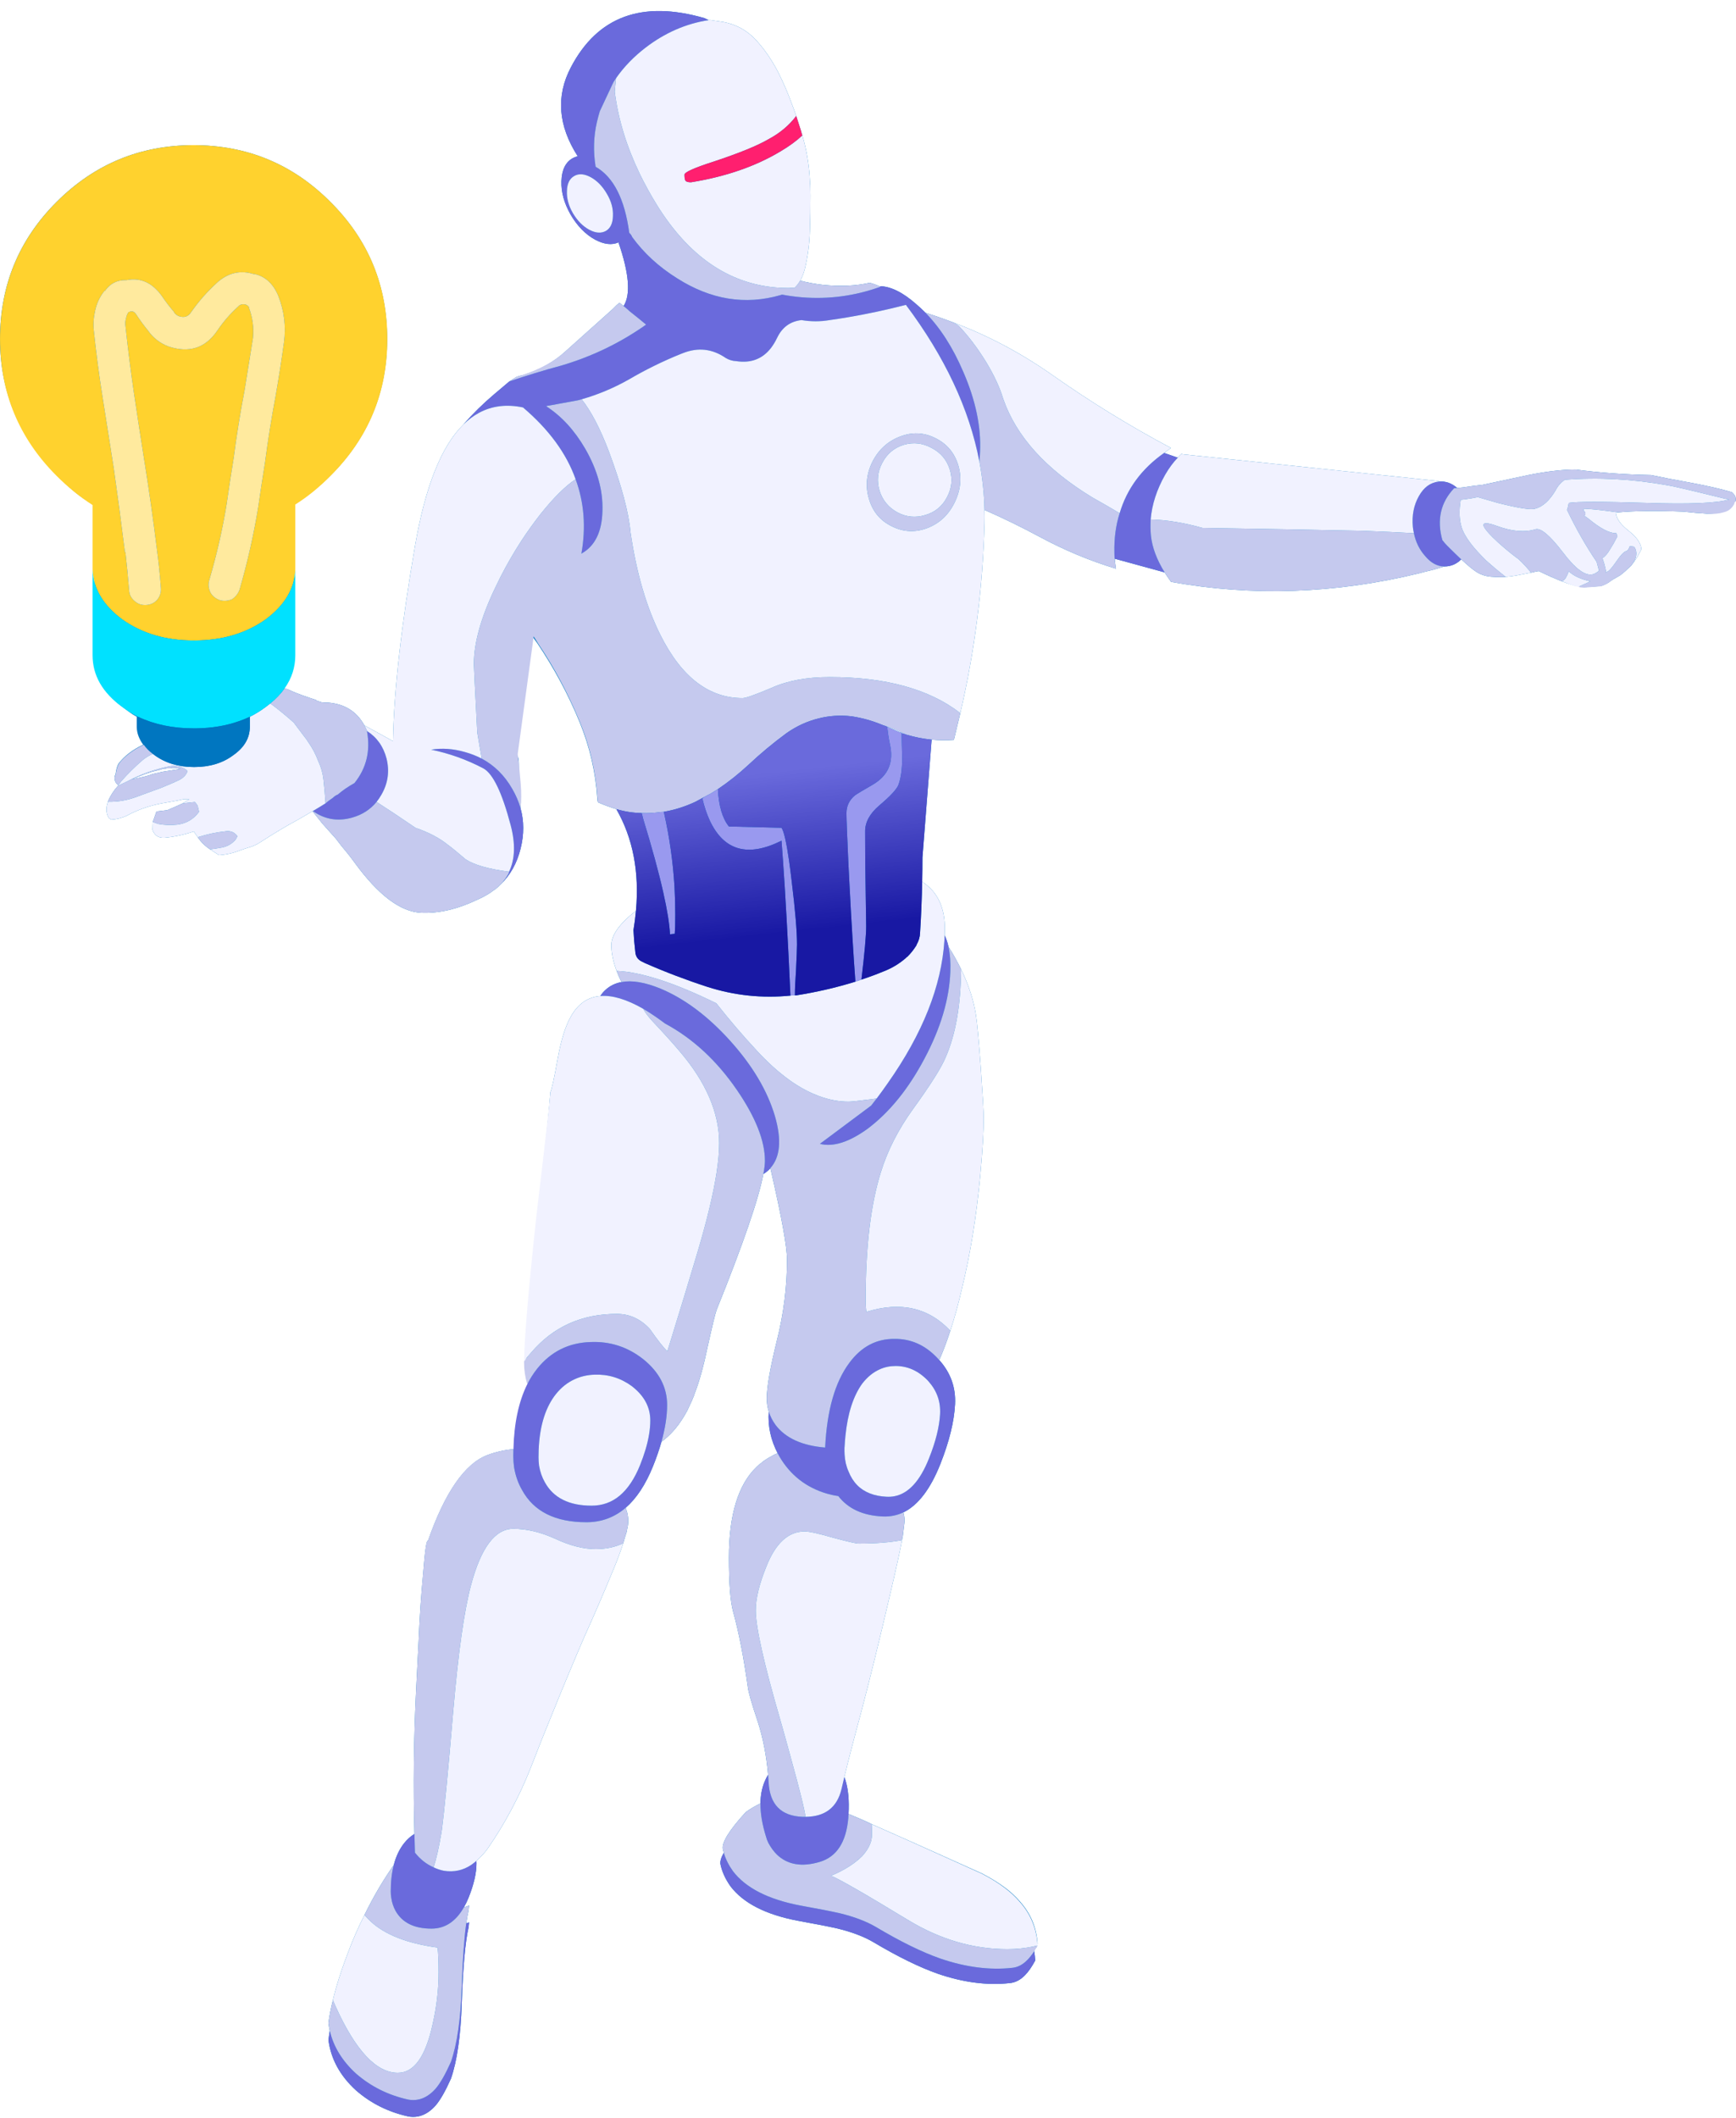
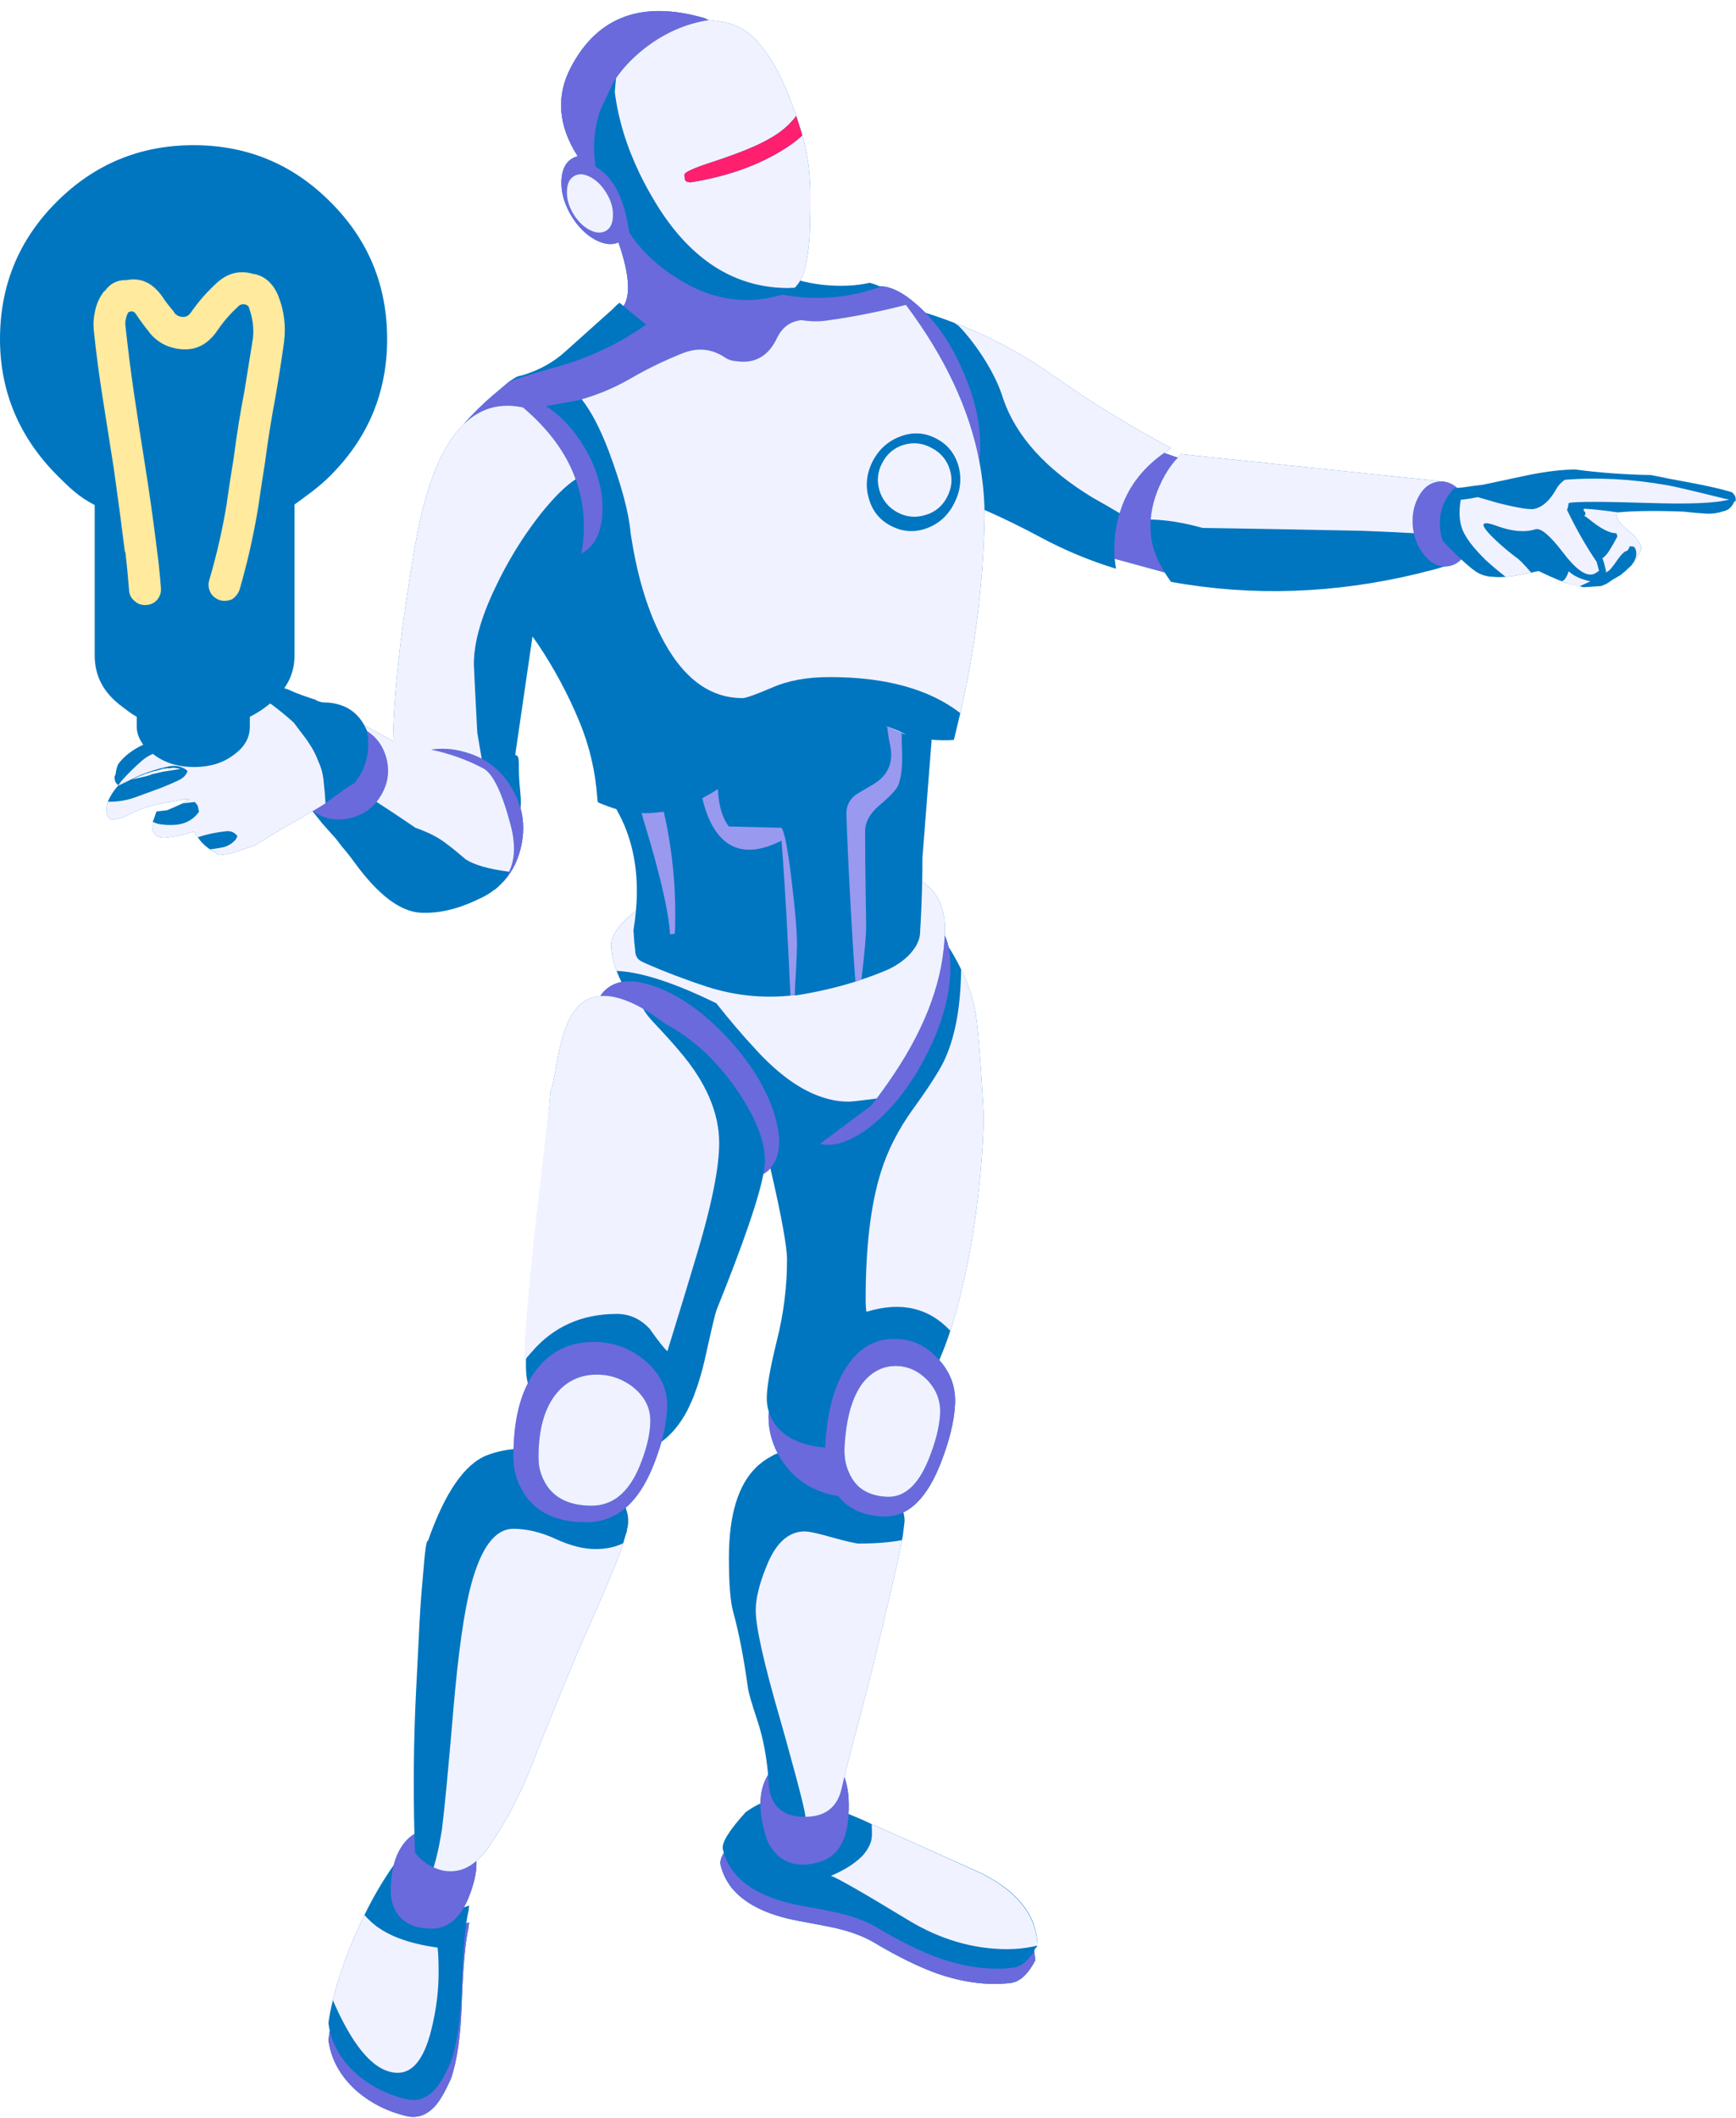
<svg xmlns="http://www.w3.org/2000/svg" xmlns:xlink="http://www.w3.org/1999/xlink" height="402.6" preserveAspectRatio="xMidYMid meet" version="1.0" viewBox="0.0 -2.1 330.1 402.6" width="330.1" zoomAndPan="magnify">
  <defs>
    <clipPath id="a">
      <path d="M 59 0 L 278 0 L 278 400.281 L 59 400.281 Z M 59 0" />
    </clipPath>
    <clipPath id="b">
-       <path d="M 20 12 L 330.051 12 L 330.051 398 L 20 398 Z M 20 12" />
-     </clipPath>
+       </clipPath>
    <clipPath id="c">
-       <path d="M 117 133 L 178 133 L 178 188 L 117 188 Z M 117 133" />
-     </clipPath>
+       </clipPath>
    <clipPath id="d">
      <path d="M 150.301 187.148 C 144.938 187.68 139.688 187.133 134.551 185.496 C 130.453 184.164 126.469 182.648 122.602 180.949 C 122.469 180.883 122.336 180.812 122.203 180.746 C 121.336 180.383 120.867 179.746 120.801 178.848 L 120.801 178.797 C 120.637 177.465 120.52 176.098 120.453 174.699 C 120.66 173.449 120.82 172.227 120.926 171.023 C 121.598 163.645 120.355 157.203 117.203 151.699 C 118.77 152.164 120.367 152.414 122.004 152.449 C 122.102 152.746 122.188 153.062 122.254 153.398 C 123.977 159.004 125.27 163.73 126.129 167.574 C 126.871 170.859 127.297 173.5 127.402 175.496 L 128.301 175.398 C 128.367 174.633 128.402 173.414 128.402 171.746 C 128.402 169.965 128.352 168.188 128.254 166.422 C 127.965 161.66 127.297 156.969 126.254 152.348 C 126.254 152.281 126.254 152.23 126.254 152.199 C 128.254 151.863 130.254 151.23 132.254 150.297 C 132.82 150 133.391 149.691 133.953 149.371 C 133.82 149.461 133.688 149.555 133.551 149.648 C 133.918 151.215 134.387 152.613 134.953 153.848 C 137.652 159.613 142.203 160.898 148.602 157.699 C 148.695 158.828 148.789 160.07 148.879 161.422 C 149.332 167.68 149.809 176.254 150.301 187.148 Z M 172.352 137.547 C 173.918 138.016 175.52 138.332 177.152 138.496 L 175.402 160.898 C 175.402 162.43 175.387 163.961 175.352 165.496 C 175.289 168.703 175.156 171.922 174.953 175.148 L 174.953 175.246 C 174.918 176.016 174.703 176.746 174.301 177.449 C 174.27 177.516 174.254 177.562 174.254 177.598 C 173.754 178.398 173.188 179.113 172.551 179.746 C 172.418 179.812 172.32 179.898 172.254 179.996 C 170.984 181.098 169.57 181.949 168.004 182.547 C 166.637 183.113 165.234 183.633 163.801 184.098 C 164.402 179.062 164.703 175.68 164.703 173.949 C 164.625 169.289 164.566 165.289 164.527 161.949 C 164.512 159.605 164.504 157.59 164.504 155.898 C 164.504 154.164 165.402 152.531 167.203 150.996 C 169.336 149.199 170.551 147.883 170.852 147.047 C 171.32 145.746 171.551 144.047 171.551 141.949 C 171.484 139.781 171.453 138.312 171.453 137.547 C 171.453 137.457 171.453 137.359 171.453 137.246 C 171.742 137.352 172.039 137.449 172.352 137.547 Z M 168.301 135.871 C 168.438 135.922 168.57 135.98 168.703 136.047 C 168.836 137.281 169.004 138.363 169.203 139.297 C 170.004 142.73 168.918 145.312 165.953 147.047 C 163.984 148.18 162.852 148.863 162.551 149.098 C 161.484 149.996 160.953 151.113 160.953 152.449 C 160.953 153.52 161.07 156.57 161.301 161.598 C 161.363 162.816 161.43 164.148 161.504 165.598 C 161.902 173.266 162.285 179.562 162.652 184.496 C 158.984 185.633 155.234 186.496 151.402 187.098 C 151.301 187.098 151.219 187.098 151.152 187.098 C 151.152 185.832 151.219 184.312 151.352 182.547 C 151.484 179.746 151.551 178.047 151.551 177.449 C 151.551 174.949 151.219 170.965 150.551 165.496 C 150.371 163.961 150.199 162.594 150.027 161.398 C 149.523 157.918 149.047 155.867 148.602 155.246 L 138.602 154.996 C 137.367 153.465 136.668 151.098 136.504 147.898 C 138.535 146.531 140.469 144.996 142.301 143.297 C 144.57 141.164 146.969 139.164 149.504 137.297 C 151.438 135.93 153.504 134.98 155.703 134.449 C 157.668 133.949 159.719 133.812 161.852 134.047 C 163.918 134.348 165.938 134.914 167.902 135.746 C 168.035 135.789 168.172 135.832 168.301 135.871" />
    </clipPath>
    <linearGradient gradientTransform="scale(-44.821) rotate(83.73 .587 -3.922)" gradientUnits="userSpaceOnUse" id="e" x1="-.172" x2="1.168" xlink:actuate="onLoad" xlink:show="other" xlink:type="simple" y1="0" y2="0">
      <stop offset="0" stop-color="#1818a3" />
      <stop offset=".25" stop-color="#1818a3" />
      <stop offset=".258" stop-color="#1818a3" />
      <stop offset=".262" stop-color="#1919a4" />
      <stop offset=".266" stop-color="#1a1aa4" />
      <stop offset=".27" stop-color="#1a1aa5" />
      <stop offset=".273" stop-color="#1b1ba5" />
      <stop offset=".277" stop-color="#1c1ca6" />
      <stop offset=".281" stop-color="#1c1ca6" />
      <stop offset=".285" stop-color="#1d1da6" />
      <stop offset=".289" stop-color="#1e1ea7" />
      <stop offset=".293" stop-color="#1e1ea7" />
      <stop offset=".297" stop-color="#1f1fa8" />
      <stop offset=".301" stop-color="#1f1fa8" />
      <stop offset=".305" stop-color="#2020a9" />
      <stop offset=".309" stop-color="#2121a9" />
      <stop offset=".313" stop-color="#2121a9" />
      <stop offset=".316" stop-color="#22a" />
      <stop offset=".32" stop-color="#2323aa" />
      <stop offset=".324" stop-color="#2323ab" />
      <stop offset=".328" stop-color="#2424ab" />
      <stop offset=".332" stop-color="#2424ac" />
      <stop offset=".336" stop-color="#2525ac" />
      <stop offset=".34" stop-color="#2626ad" />
      <stop offset=".344" stop-color="#2626ad" />
      <stop offset=".348" stop-color="#2727ad" />
      <stop offset=".352" stop-color="#2828ae" />
      <stop offset=".355" stop-color="#2828ae" />
      <stop offset=".359" stop-color="#2929af" />
      <stop offset=".363" stop-color="#2929af" />
      <stop offset=".367" stop-color="#2a2ab0" />
      <stop offset=".371" stop-color="#2b2bb0" />
      <stop offset=".375" stop-color="#2b2bb0" />
      <stop offset=".379" stop-color="#2c2cb1" />
      <stop offset=".383" stop-color="#2d2db1" />
      <stop offset=".387" stop-color="#2d2db2" />
      <stop offset=".391" stop-color="#2e2eb2" />
      <stop offset=".395" stop-color="#2e2eb3" />
      <stop offset=".398" stop-color="#2f2fb3" />
      <stop offset=".402" stop-color="#3030b3" />
      <stop offset=".406" stop-color="#3030b4" />
      <stop offset=".41" stop-color="#3131b4" />
      <stop offset=".414" stop-color="#3232b5" />
      <stop offset=".418" stop-color="#3232b5" />
      <stop offset=".422" stop-color="#3333b6" />
      <stop offset=".426" stop-color="#3333b6" />
      <stop offset=".43" stop-color="#3434b7" />
      <stop offset=".434" stop-color="#3535b7" />
      <stop offset=".438" stop-color="#3535b7" />
      <stop offset=".441" stop-color="#3636b8" />
      <stop offset=".445" stop-color="#3737b8" />
      <stop offset=".449" stop-color="#3737b9" />
      <stop offset=".453" stop-color="#3838b9" />
      <stop offset=".457" stop-color="#3838ba" />
      <stop offset=".461" stop-color="#3939ba" />
      <stop offset=".465" stop-color="#3a3aba" />
      <stop offset=".469" stop-color="#3a3abb" />
      <stop offset=".473" stop-color="#3b3bbb" />
      <stop offset=".477" stop-color="#3c3cbc" />
      <stop offset=".48" stop-color="#3c3cbc" />
      <stop offset=".484" stop-color="#3d3dbd" />
      <stop offset=".488" stop-color="#3d3dbd" />
      <stop offset=".492" stop-color="#3e3ebd" />
      <stop offset=".496" stop-color="#3f3fbe" />
      <stop offset=".5" stop-color="#3f3fbe" />
      <stop offset=".504" stop-color="#4040bf" />
      <stop offset=".508" stop-color="#4141bf" />
      <stop offset=".512" stop-color="#4141c0" />
      <stop offset=".516" stop-color="#4242c0" />
      <stop offset=".52" stop-color="#4242c1" />
      <stop offset=".523" stop-color="#4343c1" />
      <stop offset=".527" stop-color="#4444c1" />
      <stop offset=".531" stop-color="#4444c2" />
      <stop offset=".535" stop-color="#4545c2" />
      <stop offset=".539" stop-color="#4646c3" />
      <stop offset=".543" stop-color="#4646c3" />
      <stop offset=".547" stop-color="#4747c4" />
      <stop offset=".551" stop-color="#4747c4" />
      <stop offset=".555" stop-color="#4848c4" />
      <stop offset=".559" stop-color="#4949c5" />
      <stop offset=".563" stop-color="#4949c5" />
      <stop offset=".566" stop-color="#4a4ac6" />
      <stop offset=".57" stop-color="#4b4bc6" />
      <stop offset=".574" stop-color="#4b4bc7" />
      <stop offset=".578" stop-color="#4c4cc7" />
      <stop offset=".582" stop-color="#4c4cc7" />
      <stop offset=".586" stop-color="#4d4dc8" />
      <stop offset=".59" stop-color="#4e4ec8" />
      <stop offset=".594" stop-color="#4e4ec9" />
      <stop offset=".598" stop-color="#4f4fc9" />
      <stop offset=".602" stop-color="#5050ca" />
      <stop offset=".605" stop-color="#5050ca" />
      <stop offset=".609" stop-color="#5151cb" />
      <stop offset=".613" stop-color="#5151cb" />
      <stop offset=".617" stop-color="#5252cb" />
      <stop offset=".621" stop-color="#5353cc" />
      <stop offset=".625" stop-color="#5353cc" />
      <stop offset=".629" stop-color="#5454cd" />
      <stop offset=".633" stop-color="#5555cd" />
      <stop offset=".637" stop-color="#5555ce" />
      <stop offset=".641" stop-color="#5656ce" />
      <stop offset=".645" stop-color="#5757ce" />
      <stop offset=".648" stop-color="#5757cf" />
      <stop offset=".652" stop-color="#5858cf" />
      <stop offset=".656" stop-color="#5858d0" />
      <stop offset=".66" stop-color="#5959d0" />
      <stop offset=".664" stop-color="#5a5ad1" />
      <stop offset=".668" stop-color="#5a5ad1" />
      <stop offset=".672" stop-color="#5b5bd1" />
      <stop offset=".676" stop-color="#5c5cd2" />
      <stop offset=".68" stop-color="#5c5cd2" />
      <stop offset=".684" stop-color="#5d5dd3" />
      <stop offset=".688" stop-color="#5d5dd3" />
      <stop offset=".691" stop-color="#5e5ed4" />
      <stop offset=".695" stop-color="#5f5fd4" />
      <stop offset=".699" stop-color="#5f5fd5" />
      <stop offset=".703" stop-color="#6060d5" />
      <stop offset=".707" stop-color="#6161d5" />
      <stop offset=".711" stop-color="#6161d6" />
      <stop offset=".715" stop-color="#6262d6" />
      <stop offset=".719" stop-color="#6262d7" />
      <stop offset=".723" stop-color="#6363d7" />
      <stop offset=".727" stop-color="#6464d8" />
      <stop offset=".73" stop-color="#6464d8" />
      <stop offset=".734" stop-color="#6565d8" />
      <stop offset=".738" stop-color="#6666d9" />
      <stop offset=".742" stop-color="#6666d9" />
      <stop offset=".746" stop-color="#6767da" />
      <stop offset=".75" stop-color="#6767da" />
      <stop offset=".754" stop-color="#6868db" />
      <stop offset=".758" stop-color="#6969db" />
      <stop offset=".762" stop-color="#6969db" />
      <stop offset=".766" stop-color="#6a6adc" />
      <stop offset=".781" stop-color="#6a6adc" />
      <stop offset=".813" stop-color="#6a6adc" />
      <stop offset=".875" stop-color="#6a6adc" />
      <stop offset="1" stop-color="#6a6adc" />
    </linearGradient>
  </defs>
  <g>
    <g id="change1_1">
      <path d="M 29.504 144.449 C 30.234 144.281 30.77 144.133 31.102 143.996 C 31.367 144.031 31.602 143.996 31.801 143.898 C 31.969 143.965 32.219 143.965 32.551 143.898 C 32.82 143.797 33.418 143.848 34.352 144.047 C 32.887 144.281 31.734 144.465 30.902 144.598 C 30.004 144.797 29.352 144.949 28.953 145.047 C 28.484 145.281 27.184 145.613 25.051 146.047 C 27.152 145.148 28.637 144.613 29.504 144.449 Z M 330.004 92.398 C 329.867 92.031 329.637 91.715 329.301 91.449 C 327.27 90.848 324.734 90.266 321.703 89.699 C 318.203 89.062 315.617 88.562 313.953 88.199 C 308.785 88.098 304.004 87.746 299.602 87.148 C 297.137 87.148 294.137 87.496 290.602 88.199 C 288.703 88.598 285.82 89.215 281.953 90.047 C 280.688 90.18 279.418 90.348 278.152 90.547 C 277.785 90.59 277.426 90.625 277.078 90.648 C 276.008 89.719 274.84 89.32 273.578 89.449 C 273.602 89.406 273.625 89.375 273.652 89.348 L 224.852 84.246 C 224.82 84.215 224.754 84.18 224.652 84.148 C 224.387 84.383 224.152 84.633 223.953 84.898 L 221.352 83.996 C 221.785 83.664 222.219 83.348 222.652 83.047 C 214.82 78.883 207.285 74.246 200.051 69.148 C 194.152 65.016 187.938 61.715 181.402 59.246 C 179.609 58.555 177.801 57.922 175.977 57.348 C 175.418 56.781 174.84 56.25 174.254 55.746 C 171.668 53.457 169.328 52.309 167.227 52.297 C 166.629 52.039 166.023 51.824 165.402 51.648 C 162.77 52.246 159.801 52.383 156.504 52.047 C 155.016 51.879 153.566 51.609 152.152 51.246 C 152.5 50.645 152.785 49.945 153.004 49.148 C 153.602 46.715 153.938 44.199 154.004 41.598 C 154.07 39.43 154.102 37.246 154.102 35.047 C 154.102 33.812 154.051 32.598 153.953 31.398 C 153.785 28.996 153.387 26.633 152.754 24.297 C 152.617 23.797 152.469 23.281 152.301 22.746 L 151.402 19.949 C 151.137 19.148 150.852 18.363 150.551 17.598 C 149.785 15.496 148.902 13.465 147.902 11.496 C 146.637 9.098 145.203 7.047 143.602 5.348 C 141.969 3.648 139.984 2.562 137.652 2.098 C 136.754 1.965 135.867 1.832 135.004 1.699 C 134.922 1.711 134.84 1.719 134.754 1.723 C 134.492 1.594 134.223 1.469 133.953 1.348 C 122.086 -2.086 113.617 1.031 108.551 10.699 C 105.688 16.145 106.121 21.781 109.852 27.598 C 109.508 27.68 109.172 27.812 108.852 27.996 C 107.52 28.766 106.82 30.215 106.754 32.348 C 106.688 34.414 107.27 36.531 108.504 38.699 C 109.77 40.863 111.32 42.449 113.152 43.449 C 114.859 44.363 116.344 44.535 117.602 43.973 C 119.637 49.871 119.961 53.906 118.578 56.074 C 118.355 55.895 118.098 55.688 117.801 55.449 C 117.438 55.715 117.086 56.031 116.754 56.398 C 116.688 56.465 116.602 56.547 116.504 56.648 L 107.551 64.664 C 105.453 66.598 102.652 68.281 99.152 69.281 L 99.102 69.281 C 98.969 69.281 98.684 69.383 98.254 69.516 C 97.754 69.812 97.285 70.105 96.852 70.406 C 95.852 71.238 94.887 72.051 93.953 72.852 C 91.832 74.648 89.883 76.562 88.102 78.602 C 83.914 82.73 80.848 90.445 78.902 101.75 C 76.305 116.82 74.914 129.16 74.727 138.773 L 69.277 135.773 C 67.852 133.156 65.559 131.715 62.402 131.449 C 61.969 131.449 61.57 131.43 61.203 131.398 C 60.902 131.297 60.637 131.215 60.402 131.148 C 60.27 131.113 60.184 131.062 60.152 130.996 C 60.117 130.965 60.051 130.93 59.953 130.898 C 59.117 130.633 58.285 130.348 57.453 130.047 C 56.586 129.746 55.734 129.398 54.902 128.996 C 54.637 128.902 54.305 128.809 54.051 128.723 C 55.402 126.828 56.004 124.738 56.004 122.449 L 56.004 93.797 C 58.004 92.332 60.645 90.516 62.777 88.348 C 69.977 81.18 73.613 72.516 73.613 62.348 C 73.613 52.148 70.035 43.465 62.832 36.297 C 55.668 29.098 46.992 25.496 36.793 25.496 C 26.625 25.496 17.949 29.098 10.746 36.297 C 3.582 43.465 0 52.148 0 62.348 C 0 72.516 3.785 81.18 10.953 88.348 C 13.117 90.516 15.004 92.363 18.004 93.898 L 18.004 122.449 C 18.004 126.281 19.562 129.562 23.328 132.297 C 24.262 132.996 25.004 133.613 26.004 134.148 L 26.004 136.047 C 26.004 137.301 26.492 138.434 27.227 139.449 C 25.156 140.43 23.633 141.629 22.539 143.047 C 22.238 143.582 22.07 144.266 21.973 145.098 C 21.805 145.363 21.754 145.633 21.785 145.898 C 21.785 145.996 21.812 146.031 21.844 145.996 C 21.812 146.199 21.883 146.43 22.047 146.699 C 22.18 146.863 22.332 147.016 22.5 147.148 L 22.453 147.246 C 21.586 148.215 20.953 149.199 20.551 150.199 C 20.52 150.23 20.52 150.266 20.551 150.297 C 20.117 151.398 20.152 152.414 20.652 153.348 C 20.82 153.449 20.969 153.562 21.102 153.699 C 22.203 153.633 23.203 153.383 24.102 152.949 C 26.367 151.715 28.867 150.883 31.602 150.449 C 32.469 150.312 33.453 150.133 34.551 149.898 C 34.719 149.832 34.902 149.797 35.102 149.797 C 35.336 149.797 35.551 149.812 35.754 149.848 L 36.004 149.797 C 35.637 150.062 35.219 150.332 34.754 150.598 C 33.754 151.062 32.77 151.496 31.801 151.898 L 29.754 152.148 L 29.051 154.148 L 29.004 155.648 C 29.367 156.68 30.102 157.18 31.203 157.148 C 33.07 156.98 34.953 156.582 36.852 155.949 L 37.602 157.047 C 38.234 157.98 39.02 158.746 39.953 159.348 L 41.652 160.449 C 43.086 160.348 44.453 160.031 45.754 159.496 C 46.418 159.266 47.035 159.062 47.602 158.898 C 48.234 158.699 48.836 158.414 49.402 158.047 C 50.137 157.582 50.82 157.148 51.453 156.746 C 52.52 156.082 53.57 155.449 54.602 154.848 C 56.215 153.977 57.82 153.062 59.426 152.098 C 60.051 152.887 60.676 153.672 61.301 154.449 C 62.168 155.414 63.02 156.363 63.852 157.297 C 64.219 157.766 64.602 158.266 65.004 158.797 C 65.867 159.797 66.684 160.832 67.453 161.898 C 71.953 168.062 76.168 171.23 80.102 171.398 C 83.449 171.539 87 170.715 90.754 168.922 C 91.312 168.688 91.859 168.414 92.402 168.098 C 92.461 168.062 92.52 168.031 92.578 167.996 L 92.754 167.898 C 93.148 167.656 93.523 167.398 93.879 167.121 C 93.957 167.086 94.031 167.043 94.102 166.996 C 94.488 166.695 94.844 166.371 95.176 166.023 C 97.051 164.23 98.328 161.941 99.004 159.148 C 99.664 156.504 99.656 153.961 98.977 151.523 C 99.145 150.133 98.93 148.559 98.777 146.797 C 98.477 143.266 99.004 141.48 98.004 141.449 L 98.004 141.148 L 101.254 118.871 C 101.516 119.309 101.902 119.75 102.191 120.199 C 105.324 124.863 108.047 129.883 110.246 135.246 C 112.113 139.812 113.242 144.613 113.574 149.648 C 113.574 149.883 113.621 150.133 113.688 150.398 C 114.82 150.898 115.996 151.332 117.195 151.699 C 120.352 157.203 121.594 163.645 120.926 171.023 C 117.809 173.453 116.25 175.629 116.25 177.547 C 116.25 179.047 116.586 180.68 117.25 182.449 C 117.504 183.133 117.812 183.844 118.176 184.574 C 117.004 184.785 115.996 185.277 115.152 186.047 C 114.766 186.395 114.434 186.785 114.152 187.223 C 111.746 187.414 109.859 188.738 108.504 191.199 C 107.504 192.965 106.688 195.598 106.051 199.098 C 105.387 202.832 104.918 204.965 104.652 205.496 C 104.551 207.164 103.844 214.98 102.176 228.949 C 100.676 242.816 100.004 252.051 100.004 256.648 C 100.004 256.781 100.004 256.883 100.004 256.949 C 100.004 258.312 100.027 259.672 100.426 261.023 C 98.801 264.293 97.84 268.402 97.715 273.348 C 95.988 273.496 94.27 273.879 92.645 274.496 C 88.379 276.133 84.605 281.566 81.375 290.801 C 81.105 290.566 80.797 292.613 80.465 296.949 C 80.062 301.246 79.773 305.496 79.605 309.699 C 79.406 313.832 79.238 317.113 79.105 319.551 C 78.664 328.527 78.562 337.512 78.805 346.496 C 78.082 346.941 77.43 347.523 76.852 348.246 C 75.957 349.375 75.297 350.758 74.879 352.398 C 72.852 355.273 70.992 358.441 69.301 361.898 C 68.102 364.266 67.004 366.801 66.004 369.496 C 64.801 372.664 63.902 375.531 63.301 378.098 C 62.902 379.664 62.617 381.113 62.453 382.449 C 62.516 382.941 62.598 383.426 62.703 383.898 C 62.605 384.5 62.52 385.086 62.453 385.648 C 62.918 389.281 64.668 392.48 67.703 395.246 C 70.535 397.715 73.852 399.363 77.652 400.199 C 79.551 400.531 81.27 399.848 82.801 398.148 C 83.703 397.113 84.684 395.398 85.754 392.996 C 86.918 389.633 87.602 384.863 87.801 378.699 C 88.035 371.801 88.469 366.98 89.102 364.246 L 89.203 363.301 C 89.023 363.367 88.84 363.438 88.652 363.496 C 88.793 362.551 88.945 361.734 89.102 361.051 L 89.203 360.098 C 88.871 360.227 88.539 360.348 88.203 360.449 C 88.527 359.895 88.828 359.277 89.102 358.598 C 90.102 356.098 90.602 353.934 90.602 352.098 C 90.602 351.934 90.594 351.777 90.578 351.621 C 91.395 350.918 92.117 350.125 92.754 349.246 C 96.02 344.516 98.734 339.414 100.902 333.949 C 102.301 330.316 103.754 326.684 105.254 323.051 C 107.152 318.348 109.102 313.684 111.102 309.051 C 113.004 304.848 114.82 300.648 116.551 296.449 C 117.285 294.715 117.938 292.98 118.504 291.246 C 118.734 290.414 118.969 289.648 119.203 288.949 C 119.203 288.816 119.219 288.684 119.254 288.551 C 119.52 287.516 119.52 286.465 119.254 285.398 C 119.172 285.086 119.078 284.785 118.977 284.496 C 121.023 282.727 122.75 280.105 124.152 276.648 C 124.816 275.004 125.355 273.438 125.777 271.949 C 127.34 270.828 128.734 269.277 129.953 267.301 C 129.984 267.199 130.051 267.098 130.152 266.996 C 130.188 266.934 130.219 266.863 130.254 266.801 C 130.387 266.531 130.52 266.301 130.652 266.098 C 130.754 265.863 130.852 265.648 130.953 265.449 C 131.352 264.648 131.719 263.816 132.051 262.949 C 132.051 262.848 132.07 262.781 132.102 262.746 C 132.969 260.551 133.801 257.531 134.602 253.699 C 135.438 249.934 135.984 247.664 136.254 246.898 C 141.297 234.395 144.266 225.777 145.152 221.051 C 145.473 220.863 145.773 220.648 146.051 220.398 C 146.207 220.258 146.348 220.109 146.477 219.949 C 146.523 220.117 146.562 220.285 146.602 220.449 C 148.637 229.281 149.652 234.914 149.652 237.348 C 149.652 242.516 149.004 247.664 147.703 252.801 C 146.438 257.934 145.801 261.566 145.801 263.699 C 145.801 264.57 145.926 265.402 146.176 266.199 C 145.98 268.941 146.547 271.594 147.879 274.148 C 147.785 274.18 147.691 274.215 147.602 274.246 C 147.301 274.348 147.035 274.48 146.801 274.648 C 146.27 274.914 145.77 275.215 145.301 275.551 C 145.27 275.551 145.234 275.566 145.203 275.598 C 145.137 275.664 145.086 275.715 145.051 275.746 C 144.984 275.781 144.902 275.848 144.801 275.949 C 144.504 276.148 144.219 276.383 143.953 276.648 C 143.918 276.684 143.887 276.715 143.852 276.746 C 140.352 280.113 138.602 285.863 138.602 293.996 C 138.602 298.863 138.867 302.281 139.402 304.246 C 140.469 308.082 141.402 312.863 142.203 318.598 C 142.301 319.531 142.938 321.73 144.102 325.199 C 145.078 328.223 145.73 331.57 146.051 335.246 C 145.785 335.684 145.551 336.148 145.352 336.648 C 144.863 337.859 144.613 339.211 144.602 340.699 C 143.637 341.145 142.703 341.695 141.801 342.348 C 138.637 345.816 137.188 348.164 137.453 349.398 C 137.5 349.621 137.559 349.848 137.629 350.074 C 137.094 351.023 136.887 351.766 137.004 352.301 C 137.301 353.699 137.938 355.082 138.902 356.449 C 141.336 359.648 145.602 361.832 151.703 362.996 C 155.035 363.598 157.52 364.082 159.152 364.449 C 161.918 365.113 164.219 365.98 166.051 367.051 C 170.754 369.848 174.867 371.863 178.402 373.098 C 183.203 374.73 187.734 375.316 192.004 374.848 C 193.07 374.746 194.035 374.246 194.902 373.348 C 195.535 372.715 196.188 371.781 196.852 370.551 C 196.816 369.949 196.75 369.367 196.652 368.801 C 196.699 368.719 196.75 368.426 196.801 368.34 C 196.969 368.074 197.137 368.281 197.301 367.281 L 197.277 367.281 L 197.301 367.438 C 197.102 364.238 195.969 361.594 193.902 359.293 C 192.301 357.395 189.902 355.664 186.703 353.996 C 186.27 353.797 183.352 352.508 177.953 350.07 C 175.617 349.008 171.551 347.203 165.754 344.637 C 165.152 344.336 164.551 344.059 163.953 343.793 C 163.117 343.438 162.25 343.074 161.352 342.695 C 161.496 340.148 161.297 337.996 160.754 336.246 C 160.695 336.047 160.629 335.855 160.551 335.672 C 161.352 332.363 162.418 328.258 163.754 323.348 C 165.387 317.148 167.188 309.832 169.152 301.398 C 170.352 296.301 171.188 292.496 171.652 289.996 L 172.004 287.098 C 172.004 287.031 172.004 286.98 172.004 286.949 C 172.004 286.43 171.926 285.902 171.777 285.371 C 174.566 284.02 176.906 280.961 178.801 276.199 C 180.504 271.898 181.438 268.098 181.602 264.801 C 181.758 261.621 180.758 258.832 178.602 256.426 C 179.355 254.695 180.059 252.84 180.703 250.848 C 181.535 248.316 182.285 245.582 182.953 242.648 C 184.52 236.215 185.668 229.098 186.402 221.301 C 186.836 216.566 187.051 212.965 187.051 210.496 C 187.051 209.301 186.867 206.113 186.504 200.949 C 186.102 195.449 185.785 192.031 185.551 190.699 C 185.117 187.965 184.188 185.113 182.754 182.148 C 182.07 180.734 181.27 179.301 180.352 177.848 C 180.176 177.043 179.934 176.316 179.629 175.672 C 179.645 175.23 179.652 174.789 179.652 174.348 C 179.652 170.781 178.535 168.062 176.301 166.199 C 176.008 165.953 175.688 165.719 175.352 165.496 C 175.387 163.961 175.402 162.43 175.402 160.898 L 177.152 138.496 C 178.551 138.633 179.953 138.648 181.352 138.547 C 181.418 138.383 181.469 138.215 181.504 138.047 C 181.867 136.516 182.234 134.98 182.602 133.449 C 185.336 121.68 186.867 109.699 187.203 97.496 C 187.227 96.609 187.227 95.719 187.203 94.824 C 190.766 96.391 194.266 98.102 197.703 99.949 C 202.402 102.48 207.234 104.496 212.203 105.996 C 212.102 105.363 212.02 104.73 211.953 104.098 L 221.453 106.699 C 221.719 107.133 222.02 107.582 222.352 108.047 C 222.484 108.215 222.586 108.363 222.652 108.496 C 238.086 111.297 253.785 110.766 269.754 106.898 C 270.586 106.664 271.453 106.449 272.352 106.246 C 273.121 106.043 273.879 105.816 274.629 105.574 C 274.801 105.574 274.977 105.566 275.152 105.547 C 276.184 105.438 277.082 104.996 277.852 104.223 C 279.102 105.383 280.035 106.156 280.652 106.547 C 281.586 107.18 282.703 107.516 284.004 107.547 C 284.668 107.613 285.438 107.613 286.301 107.547 C 286.867 107.516 287.535 107.43 288.301 107.297 C 289.469 107.062 290.418 106.883 291.152 106.746 C 291.984 106.547 292.469 106.449 292.602 106.449 C 294.367 107.312 295.836 107.965 297.004 108.398 C 298.168 108.863 299.02 109.098 299.551 109.266 C 299.785 109.297 299.969 109.281 300.102 109.281 L 300.051 109.281 C 300.418 109.281 300.801 109.516 301.203 109.516 L 304.402 109.305 C 305.137 109.074 305.785 108.742 306.352 108.277 C 306.453 108.242 306.52 108.203 306.551 108.137 C 307.285 107.703 307.801 107.41 308.102 107.242 C 308.336 107.043 308.484 106.93 308.551 106.895 C 308.586 106.828 308.719 106.715 308.953 106.547 C 309.188 106.312 309.453 106.062 309.754 105.797 L 310.152 105.445 C 310.168 105.426 310.188 105.402 310.203 105.371 L 310.352 105.172 C 311.09 104.234 311.676 103.277 312.102 102.297 C 312.07 101.23 311.285 100.082 309.754 98.848 C 308.152 97.613 307.32 96.449 307.254 95.348 C 307.387 95.348 307.52 95.332 307.652 95.297 C 310.719 94.996 314.867 94.949 320.102 95.148 C 321.902 95.348 323.203 95.465 324.004 95.496 C 325.535 95.664 326.82 95.371 327.852 95.039 C 328.688 94.84 329.32 94.281 329.754 93.281 L 329.801 93.281 C 329.77 93.281 329.77 93.34 329.801 93.238 L 330.051 93.094 C 330.051 92.762 330.035 92.598 330.004 92.398" fill="#0076c0" fill-rule="evenodd" />
    </g>
    <g clip-path="url(#a)" id="change2_1">
      <path d="M 170.301 257.551 C 169.227 257.551 168.227 257.758 167.301 258.176 C 166.059 258.719 164.941 259.625 163.953 260.898 C 162.242 263.273 161.176 266.602 160.754 270.871 C 160.688 271.508 160.637 272.164 160.602 272.848 C 160.598 272.934 160.59 273.016 160.578 273.098 C 160.566 273.52 160.574 273.953 160.602 274.398 C 160.668 275.566 160.918 276.633 161.352 277.598 C 162.164 279.648 163.523 281.039 165.426 281.773 C 166.344 282.137 167.387 282.344 168.551 282.398 C 169.086 282.43 169.602 282.395 170.102 282.301 C 172.781 281.77 174.965 279.371 176.652 275.098 C 177.918 271.934 178.617 269.133 178.754 266.699 C 178.879 264.355 178.164 262.301 176.602 260.523 C 176.523 260.434 176.441 260.344 176.352 260.246 C 174.586 258.449 172.57 257.551 170.301 257.551 Z M 102.426 273.523 C 102.41 273.988 102.402 274.465 102.402 274.949 C 102.402 275.449 102.438 275.965 102.504 276.496 C 102.703 277.664 103.07 278.715 103.602 279.648 C 105.234 282.613 108.203 284.098 112.504 284.098 C 114.527 284.098 116.305 283.465 117.828 282.199 C 119.371 280.906 120.664 278.977 121.703 276.398 C 122.105 275.395 122.445 274.43 122.727 273.496 C 123.344 271.441 123.652 269.574 123.652 267.898 C 123.652 265.434 122.551 263.316 120.352 261.551 C 120.273 261.488 120.199 261.43 120.129 261.371 C 118.016 259.828 115.656 259.102 113.051 259.199 C 111.645 259.246 110.363 259.547 109.203 260.098 C 107.879 260.707 106.711 261.641 105.703 262.898 C 104.762 264.082 104.02 265.5 103.477 267.148 C 102.875 268.98 102.523 271.105 102.426 273.523 Z M 59.504 152.047 C 59.535 152.035 59.57 152.02 59.602 151.996 C 60.402 151.531 61.168 151.062 61.902 150.598 C 62.336 150.23 62.801 149.883 63.301 149.547 C 63.602 149.246 63.902 149.047 64.203 148.949 C 65.137 148.148 66.203 147.414 67.402 146.746 C 69.684 143.906 70.477 140.605 69.777 136.848 C 71.66 138.039 72.902 139.789 73.504 142.098 C 74.102 144.531 73.77 146.832 72.504 148.996 C 72.23 149.477 71.93 149.922 71.602 150.324 C 70.43 151.762 68.898 152.754 67.004 153.297 C 64.57 153.996 62.32 153.746 60.254 152.547 C 59.988 152.395 59.738 152.227 59.504 152.047 Z M 95.176 166.023 C 95.781 165.398 96.289 164.707 96.703 163.949 C 96.734 163.812 96.77 163.699 96.801 163.598 C 97.934 161.23 98.035 158.281 97.102 154.746 C 95.469 148.547 93.734 144.949 91.902 143.949 C 88.738 142.289 85.43 141.105 81.977 140.398 C 84.043 140.059 86.184 140.211 88.402 140.848 C 89.547 141.164 90.613 141.582 91.602 142.098 C 94.023 143.395 95.957 145.312 97.402 147.848 C 98.102 149.047 98.629 150.27 98.977 151.523 C 99.656 153.961 99.664 156.504 99.004 159.148 C 98.328 161.941 97.051 164.23 95.176 166.023 Z M 62.703 383.898 C 63.414 386.941 65.082 389.656 67.703 392.051 C 70.535 394.516 73.852 396.164 77.652 396.996 C 79.551 397.332 81.27 396.648 82.801 394.949 C 83.703 393.914 84.684 392.199 85.754 389.801 C 86.918 386.434 87.602 381.664 87.801 375.496 C 87.977 370.332 88.262 366.332 88.652 363.496 C 88.84 363.438 89.023 363.367 89.203 363.301 L 89.102 364.246 C 88.469 366.98 88.035 371.801 87.801 378.699 C 87.602 384.863 86.918 389.633 85.754 392.996 C 84.684 395.398 83.703 397.113 82.801 398.148 C 81.27 399.848 79.551 400.531 77.652 400.199 C 73.852 399.363 70.535 397.715 67.703 395.246 C 64.668 392.48 62.918 389.281 62.453 385.648 C 62.52 385.086 62.605 384.5 62.703 383.898 Z M 88.203 360.449 C 86.668 363.148 84.617 364.496 82.051 364.496 C 78.754 364.496 76.469 363.363 75.203 361.098 C 74.801 360.363 74.535 359.551 74.402 358.648 C 74.336 358.246 74.301 357.848 74.301 357.449 C 74.301 355.559 74.492 353.875 74.879 352.398 C 75.297 350.758 75.957 349.375 76.852 348.246 C 77.43 347.523 78.078 346.941 78.801 346.496 C 78.828 347.68 78.859 348.863 78.902 350.051 C 79.902 351.316 81.086 352.246 82.453 352.848 C 83.086 353.148 83.734 353.363 84.402 353.496 C 86.336 353.801 88.086 353.414 89.652 352.348 C 89.973 352.113 90.281 351.875 90.578 351.621 C 90.594 351.777 90.602 351.934 90.602 352.098 C 90.602 353.934 90.102 356.098 89.102 358.598 C 88.828 359.277 88.527 359.895 88.203 360.449 Z M 118.977 284.496 C 116.836 286.332 114.344 287.246 111.504 287.246 C 105.57 287.246 101.484 285.199 99.254 281.098 C 98.52 279.832 98.02 278.398 97.754 276.801 C 97.652 276.066 97.602 275.348 97.602 274.648 C 97.602 274.211 97.609 273.777 97.629 273.348 C 97.754 268.402 98.629 264.293 100.254 261.023 C 100.805 259.941 101.438 258.949 102.152 258.051 C 104.754 254.816 108.117 253.133 112.254 252.996 C 115.984 252.832 119.336 253.914 122.301 256.246 C 125.336 258.684 126.852 261.582 126.852 264.949 C 126.852 267.055 126.492 269.387 125.777 271.949 C 125.355 273.438 124.816 275.004 124.152 276.648 C 122.75 280.105 121.023 282.727 118.977 284.496 Z M 122.301 189.648 C 119.125 187.84 116.406 187.031 114.152 187.223 C 114.434 186.785 114.766 186.395 115.152 186.047 C 115.996 185.277 117.004 184.785 118.176 184.574 C 120.164 184.195 122.621 184.605 125.551 185.797 C 130.188 187.73 134.617 191.047 138.852 195.746 C 143.086 200.449 145.918 205.215 147.352 210.051 C 148.656 214.555 148.363 217.852 146.477 219.949 C 146.348 220.109 146.207 220.258 146.051 220.398 C 145.773 220.648 145.473 220.863 145.152 221.051 C 145.352 220.039 145.453 219.203 145.453 218.551 C 145.453 214.746 143.668 210.246 140.102 205.051 C 136.27 199.48 131.719 195.281 126.453 192.449 C 124.984 191.348 123.602 190.414 122.301 189.648 Z M 137.629 350.074 C 137.965 351.242 138.539 352.398 139.352 353.551 C 141.785 356.746 146.051 358.934 152.152 360.098 C 155.484 360.699 157.969 361.184 159.602 361.551 C 162.367 362.215 164.668 363.082 166.504 364.148 C 171.203 366.949 175.32 368.965 178.852 370.199 C 183.652 371.832 188.188 372.414 192.453 371.949 C 193.52 371.848 194.484 371.348 195.352 370.449 C 195.77 370.031 196.203 369.48 196.652 368.801 C 196.75 369.367 196.816 369.949 196.852 370.551 C 196.188 371.781 195.535 372.715 194.902 373.348 C 194.035 374.246 193.07 374.746 192.004 374.848 C 187.734 375.316 183.203 374.73 178.402 373.098 C 174.867 371.863 170.754 369.848 166.051 367.051 C 164.219 365.98 161.918 365.113 159.152 364.449 C 157.52 364.082 155.035 363.598 151.703 362.996 C 145.602 361.832 141.336 359.648 138.902 356.449 C 137.938 355.082 137.301 353.699 137.004 352.301 C 136.887 351.766 137.094 351.023 137.629 350.074 Z M 146.051 335.246 C 146.09 335.711 146.121 336.18 146.152 336.648 C 146.352 340.883 148.504 343.082 152.602 343.246 L 152.852 343.246 C 152.953 343.246 153.051 343.246 153.152 343.246 C 156.887 343.215 159.168 341.465 160.004 337.996 C 160.168 337.273 160.352 336.496 160.551 335.676 C 160.629 335.859 160.695 336.051 160.754 336.246 C 161.297 338 161.496 340.148 161.352 342.699 C 161.34 342.957 161.324 343.227 161.301 343.496 C 160.902 348.066 159.102 350.832 155.902 351.801 C 152.469 352.832 149.734 352.363 147.703 350.398 C 147.102 349.801 146.57 349.066 146.102 348.199 C 145.902 347.801 145.754 347.398 145.652 346.996 C 144.93 344.68 144.578 342.578 144.602 340.699 C 144.613 339.211 144.863 337.859 145.352 336.648 C 145.551 336.148 145.785 335.684 146.051 335.246 Z M 178.602 256.426 C 180.758 258.832 181.758 261.621 181.602 264.801 C 181.438 268.098 180.504 271.898 178.801 276.199 C 176.906 280.961 174.566 284.02 171.777 285.371 C 170.535 285.961 169.211 286.219 167.801 286.148 C 164.07 285.973 161.27 284.68 159.402 282.273 C 158.68 282.172 157.949 282.012 157.203 281.801 C 153.27 280.633 150.27 278.281 148.203 274.746 C 148.09 274.547 147.98 274.348 147.879 274.148 C 146.547 271.594 145.98 268.941 146.176 266.199 C 146.457 267.113 146.898 267.98 147.504 268.801 C 149.414 271.281 152.547 272.699 156.902 273.051 C 157.246 265.965 158.781 260.602 161.504 256.949 C 163.77 253.883 166.637 252.363 170.102 252.398 C 173.203 252.363 175.902 253.566 178.203 255.996 C 178.34 256.141 178.473 256.281 178.602 256.426 Z M 180.352 177.848 C 180.656 179.219 180.773 180.816 180.703 182.648 C 180.504 187.848 178.867 193.332 175.801 199.098 C 172.77 204.832 169.188 209.266 165.051 212.398 C 161.504 214.988 158.453 215.965 155.902 215.324 L 165.652 208.051 C 166 207.609 166.352 207.16 166.703 206.699 C 167.395 205.781 168.094 204.816 168.801 203.801 C 175.445 194.371 179.035 185.32 179.578 176.648 C 179.598 176.324 179.617 176 179.629 175.672 C 179.934 176.316 180.176 177.043 180.352 177.848 Z M 274.629 105.574 C 273.273 105.555 272.047 104.879 270.953 103.547 C 269.898 102.359 269.199 100.926 268.852 99.246 C 268.762 98.863 268.695 98.465 268.652 98.047 C 268.453 95.848 268.836 93.898 269.801 92.199 C 270.734 90.531 271.984 89.613 273.551 89.449 L 273.578 89.449 C 274.84 89.32 276.008 89.719 277.078 90.648 C 276.883 90.668 276.691 90.688 276.504 90.699 C 273.938 93.398 273.188 96.68 274.254 100.547 C 274.551 100.949 274.867 101.312 275.203 101.648 C 276.207 102.652 277.09 103.512 277.852 104.223 C 277.082 104.996 276.184 105.438 275.152 105.547 C 274.977 105.566 274.801 105.574 274.629 105.574 Z M 212.902 95.449 C 214.27 90.812 217.086 86.996 221.352 83.996 L 223.953 84.898 C 223.086 85.797 222.285 86.883 221.551 88.148 C 219.953 90.98 219.035 93.812 218.801 96.648 C 218.734 97.68 218.754 98.715 218.852 99.746 C 219.086 101.949 219.953 104.266 221.453 106.699 L 211.953 104.098 C 211.918 103.699 211.902 103.332 211.902 102.996 C 211.836 100.266 212.168 97.746 212.902 95.449 Z M 112.352 31.598 C 111.117 30.93 110.07 30.848 109.203 31.348 C 108.301 31.848 107.836 32.797 107.801 34.199 C 107.734 35.598 108.117 37.016 108.953 38.449 C 109.785 39.848 110.801 40.883 112.004 41.547 C 113.234 42.215 114.301 42.297 115.203 41.797 C 116.07 41.297 116.52 40.348 116.551 38.949 C 116.617 37.547 116.234 36.148 115.402 34.746 C 114.57 33.312 113.551 32.266 112.352 31.598 Z M 117.152 12.746 C 116.98 12.996 116.816 13.246 116.652 13.496 L 114.051 19.047 C 113.852 19.715 113.668 20.398 113.504 21.098 C 112.867 23.832 112.785 26.664 113.254 29.598 C 116.652 31.531 118.785 35.715 119.652 42.148 L 120.004 42.547 C 120.004 42.582 120.035 42.633 120.102 42.699 C 120.137 42.766 120.168 42.848 120.203 42.949 C 122.438 46.016 125.285 48.633 128.754 50.797 C 135.152 54.863 141.703 55.93 148.402 53.996 C 148.504 53.969 148.605 53.938 148.703 53.898 C 153.77 54.852 158.777 54.727 163.727 53.523 C 164.969 53.215 166.211 52.84 167.453 52.398 C 167.375 52.363 167.301 52.328 167.227 52.297 C 169.328 52.309 171.668 53.457 174.254 55.746 C 174.84 56.25 175.418 56.781 175.977 57.348 C 178.809 60.242 181.199 63.977 183.152 68.547 C 185.52 73.98 186.586 79.082 186.352 83.848 C 186.332 84.469 186.289 85.059 186.227 85.621 C 184.316 75.637 179.656 65.711 172.254 55.848 C 168.504 56.816 164.797 57.609 161.129 58.223 C 159.996 58.414 158.871 58.59 157.754 58.746 C 155.984 59.047 154.203 59.047 152.402 58.746 C 150.27 58.98 148.719 60.113 147.754 62.148 C 147.41 62.863 147.023 63.496 146.602 64.047 C 144.98 66.137 142.781 66.973 140.004 66.547 C 139.27 66.516 138.602 66.312 138.004 65.949 C 135.438 64.18 132.703 63.883 129.801 65.047 C 129.695 65.09 129.59 65.133 129.477 65.172 C 126.062 66.547 122.754 68.172 119.551 70.047 C 116.711 71.652 113.727 72.902 110.602 73.797 C 110.352 73.863 110.102 73.934 109.852 73.996 L 104.402 74.996 C 104.234 74.996 104.07 75.031 103.902 75.098 C 103.879 75.098 103.852 75.098 103.828 75.098 C 106.734 76.965 109.211 79.648 111.254 83.148 C 113.586 87.18 114.688 91.148 114.551 95.047 C 114.453 98.949 113.168 101.613 110.703 103.047 C 110.648 103.078 110.598 103.113 110.551 103.148 C 111.445 98.129 111.078 93.41 109.453 88.996 C 107.719 84.098 104.387 79.547 99.453 75.348 C 96.352 74.695 93.559 75.035 91.078 76.371 C 90.035 76.938 89.043 77.68 88.102 78.598 C 89.883 76.562 91.832 74.645 93.953 72.848 C 94.887 72.047 95.852 71.23 96.852 70.398 C 100.086 69.297 103.367 68.297 106.703 67.398 C 112.391 65.719 117.625 63.227 122.402 59.922 C 122.555 59.812 122.703 59.703 122.852 59.598 C 121.852 58.766 120.801 57.914 119.703 57.047 C 119.676 56.996 119.301 56.672 118.578 56.074 C 119.961 53.906 119.637 49.871 117.602 43.973 C 116.344 44.535 114.859 44.363 113.152 43.449 C 111.32 42.449 109.77 40.863 108.504 38.699 C 107.27 36.531 106.688 34.414 106.754 32.348 C 106.82 30.215 107.52 28.766 108.852 27.996 C 109.172 27.812 109.508 27.68 109.852 27.598 C 106.121 21.781 105.688 16.145 108.551 10.699 C 113.617 1.031 122.086 -2.086 133.953 1.348 C 134.223 1.469 134.492 1.594 134.754 1.723 C 130.418 2.391 126.402 4.148 122.703 6.996 C 120.492 8.699 118.641 10.617 117.152 12.746" fill="#6a6adc" fill-rule="evenodd" />
    </g>
    <g clip-path="url(#b)" id="change3_1">
      <path d="M 31.102 143.996 C 30.77 144.133 30.234 144.281 29.504 144.449 C 28.637 144.613 27.152 145.148 25.051 146.047 C 27.184 145.613 28.484 145.281 28.953 145.047 C 29.352 144.949 30.004 144.797 30.902 144.598 C 31.734 144.465 32.887 144.281 34.352 144.047 C 33.418 143.848 32.82 143.797 32.551 143.898 C 32.219 143.965 31.969 143.965 31.801 143.898 C 31.602 143.996 31.367 144.031 31.102 143.996 Z M 22.453 147.246 C 23.086 146.949 23.684 146.664 24.254 146.398 C 26.684 145.098 29.285 144.164 32.051 143.598 C 33.117 143.363 34.086 143.48 34.953 143.949 C 35.254 144.082 35.484 144.266 35.652 144.496 C 35.387 145.266 34.77 145.863 33.801 146.297 C 32.867 146.73 31.82 147.18 30.652 147.648 C 29.086 148.215 27.586 148.766 26.152 149.297 C 24.352 149.996 22.484 150.332 20.551 150.297 C 20.52 150.266 20.52 150.23 20.551 150.199 C 20.953 149.199 21.586 148.215 22.453 147.246 Z M 37.602 157.047 C 39.301 156.48 41.102 156.098 43.004 155.898 C 43.902 155.797 44.617 156.113 45.152 156.848 L 44.801 157.496 C 44.102 158.297 43.234 158.797 42.203 158.996 C 41.469 159.133 40.719 159.246 39.953 159.348 C 39.02 158.746 38.234 157.98 37.602 157.047 Z M 61.902 150.598 C 61.801 149.031 61.668 147.516 61.504 146.047 C 61.367 144.848 61.035 143.68 60.504 142.547 C 60.035 141.281 59.402 140.082 58.602 138.949 C 58.508 138.809 58.414 138.664 58.328 138.523 C 58.215 138.379 58.109 138.238 58.004 138.098 C 57.301 137.164 56.586 136.215 55.852 135.246 C 54.551 134.082 53.219 132.98 51.852 131.949 C 51.695 131.84 51.535 131.73 51.379 131.621 C 52.492 130.715 53.406 129.75 54.129 128.723 C 54.379 128.809 54.637 128.902 54.902 128.996 C 55.734 129.398 56.586 129.746 57.453 130.047 C 58.285 130.348 59.117 130.633 59.953 130.898 C 60.051 130.93 60.117 130.965 60.152 130.996 C 60.184 131.062 60.27 131.113 60.402 131.148 C 60.637 131.215 60.902 131.297 61.203 131.398 C 61.57 131.43 61.969 131.449 62.402 131.449 C 65.559 131.715 67.852 133.156 69.277 135.773 C 69.449 136.078 69.605 136.406 69.754 136.746 C 69.758 136.777 69.766 136.812 69.777 136.848 C 70.477 140.605 69.684 143.906 67.402 146.746 C 66.203 147.414 65.137 148.148 64.203 148.949 C 63.902 149.047 63.602 149.246 63.301 149.547 C 62.801 149.883 62.336 150.23 61.902 150.598 Z M 22.504 147.148 C 22.336 147.016 22.184 146.863 22.051 146.699 C 21.887 146.43 21.82 146.199 21.852 145.996 C 21.82 146.031 21.801 145.996 21.801 145.898 C 21.77 145.633 21.836 145.363 22.004 145.098 C 22.102 144.266 22.301 143.582 22.602 143.047 C 23.695 141.629 25.281 140.43 27.352 139.449 C 27.789 140.078 28.363 140.66 29.078 141.199 C 28.348 141.5 27.691 141.902 27.102 142.398 C 25.668 143.633 24.32 144.965 23.051 146.398 C 22.887 146.633 22.703 146.883 22.504 147.148 Z M 96.801 163.598 C 96.77 163.699 96.734 163.812 96.703 163.949 C 96.289 164.707 95.781 165.398 95.176 166.023 C 94.844 166.371 94.488 166.695 94.102 166.996 C 94.031 167.043 93.957 167.086 93.879 167.121 C 93.523 167.398 93.148 167.656 92.754 167.898 L 92.578 167.996 C 92.52 168.031 92.461 168.062 92.402 168.098 C 91.859 168.414 91.312 168.688 90.754 168.922 C 87 170.715 83.449 171.539 80.102 171.398 C 76.168 171.23 71.953 168.062 67.453 161.898 C 66.684 160.832 65.867 159.797 65.004 158.797 C 64.602 158.266 64.219 157.766 63.852 157.297 C 63.02 156.363 62.168 155.414 61.301 154.449 C 60.676 153.672 60.051 152.887 59.426 152.098 C 59.453 152.086 59.477 152.066 59.504 152.047 C 59.738 152.227 59.988 152.395 60.254 152.547 C 62.32 153.746 64.57 153.996 67.004 153.297 C 68.898 152.754 70.43 151.762 71.602 150.324 C 73.516 151.547 75.984 153.188 79.004 155.246 C 81.504 156.113 83.52 157.164 85.051 158.398 C 85.918 159.031 87.086 159.98 88.551 161.246 C 90.184 162.312 92.934 163.098 96.801 163.598 Z M 88.652 363.496 C 88.262 366.332 87.977 370.332 87.801 375.496 C 87.602 381.664 86.918 386.434 85.754 389.801 C 84.684 392.199 83.703 393.914 82.801 394.949 C 81.27 396.648 79.551 397.332 77.652 396.996 C 73.852 396.164 70.535 394.516 67.703 392.051 C 65.082 389.656 63.414 386.941 62.703 383.898 C 62.598 383.426 62.516 382.941 62.453 382.449 C 62.617 381.113 62.902 379.664 63.301 378.098 C 63.469 378.484 63.637 378.867 63.801 379.246 C 67.613 387.684 71.566 391.898 75.652 391.898 C 78.719 391.898 80.918 388.832 82.254 382.699 C 83.02 379.363 83.402 376.082 83.402 372.848 C 83.402 370.715 83.336 369.133 83.203 368.098 C 77.402 367.301 73.152 365.633 70.453 363.098 C 70.43 363.074 70.402 363.051 70.379 363.023 C 69.977 362.652 69.617 362.277 69.301 361.898 C 70.992 358.441 72.852 355.273 74.879 352.398 C 74.492 353.875 74.301 355.559 74.301 357.449 C 74.301 357.848 74.336 358.246 74.402 358.648 C 74.535 359.551 74.801 360.363 75.203 361.098 C 76.469 363.363 78.754 364.496 82.051 364.496 C 84.617 364.496 86.668 363.148 88.203 360.449 C 88.539 360.348 88.871 360.227 89.203 360.098 L 89.102 361.051 C 88.945 361.734 88.793 362.551 88.652 363.496 Z M 97.629 273.348 C 97.609 273.777 97.602 274.211 97.602 274.648 C 97.602 275.348 97.652 276.066 97.754 276.801 C 98.02 278.398 98.52 279.832 99.254 281.098 C 101.484 285.199 105.57 287.246 111.504 287.246 C 114.344 287.246 116.836 286.332 118.977 284.496 C 119.078 284.785 119.172 285.086 119.254 285.398 C 119.52 286.465 119.52 287.516 119.254 288.551 C 119.219 288.684 119.203 288.816 119.203 288.949 C 118.969 289.648 118.734 290.414 118.504 291.246 C 116.969 291.98 115.219 292.348 113.254 292.348 C 110.953 292.348 108.402 291.699 105.602 290.398 C 102.836 289.133 100.168 288.496 97.602 288.496 C 94.137 288.496 91.453 292.082 89.551 299.246 C 88.254 304.148 87.137 312.031 86.203 322.898 C 85.211 334.582 84.492 342.117 84.051 345.496 C 83.996 345.859 83.945 346.18 83.902 346.449 C 83.469 349.051 82.984 351.184 82.453 352.848 C 81.086 352.246 79.902 351.316 78.902 350.051 C 78.859 348.863 78.828 347.68 78.801 346.496 C 78.559 337.512 78.66 328.527 79.102 319.551 C 79.234 317.113 79.402 313.832 79.602 309.699 C 79.77 305.496 80.051 301.246 80.453 296.949 C 80.785 292.613 81.086 290.566 81.352 290.801 C 84.586 281.566 88.336 276.133 92.602 274.496 C 94.227 273.879 95.902 273.496 97.629 273.348 Z M 100.254 261.023 C 99.852 259.672 99.652 258.312 99.652 256.949 C 99.652 256.883 99.652 256.781 99.652 256.648 C 100.051 256.082 100.504 255.531 101.004 254.996 C 105.168 250.098 110.602 247.648 117.301 247.648 C 119.703 247.648 121.785 248.598 123.551 250.496 C 125.117 252.73 126.234 254.148 126.902 254.746 C 129.27 247.082 131.188 240.781 132.652 235.848 C 134.43 229.863 135.629 224.855 136.254 220.824 C 136.586 218.668 136.754 216.793 136.754 215.199 C 136.754 209.398 134.234 203.566 129.203 197.699 C 127.969 196.23 126.254 194.332 124.051 191.996 C 123.254 191.133 122.668 190.348 122.301 189.648 C 123.602 190.414 124.984 191.348 126.453 192.449 C 131.719 195.281 136.27 199.48 140.102 205.051 C 143.668 210.246 145.453 214.746 145.453 218.551 C 145.453 219.203 145.352 220.039 145.152 221.051 C 144.266 225.777 141.297 234.395 136.254 246.898 C 135.984 247.664 135.438 249.934 134.602 253.699 C 133.801 257.531 132.969 260.551 132.102 262.746 C 132.07 262.781 132.051 262.848 132.051 262.949 C 131.719 263.816 131.352 264.648 130.953 265.449 C 130.852 265.648 130.754 265.863 130.652 266.098 C 130.52 266.301 130.387 266.531 130.254 266.801 C 130.219 266.863 130.188 266.934 130.152 266.996 C 130.051 267.098 129.984 267.199 129.953 267.301 C 128.734 269.277 127.34 270.828 125.777 271.949 C 126.492 269.387 126.852 267.055 126.852 264.949 C 126.852 261.582 125.336 258.684 122.301 256.246 C 119.336 253.914 115.984 252.832 112.254 252.996 C 108.117 253.133 104.754 254.816 102.152 258.051 C 101.438 258.949 100.805 259.941 100.254 261.023 Z M 196.652 368.801 C 196.203 369.48 195.77 370.031 195.352 370.449 C 194.484 371.348 193.52 371.848 192.453 371.949 C 188.188 372.414 183.652 371.832 178.852 370.199 C 175.32 368.965 171.203 366.949 166.504 364.148 C 164.668 363.082 162.367 362.215 159.602 361.551 C 157.969 361.184 155.484 360.699 152.152 360.098 C 146.051 358.934 141.785 356.746 139.352 353.551 C 138.539 352.398 137.965 351.242 137.629 350.074 C 137.559 349.848 137.5 349.621 137.453 349.398 C 137.188 348.164 138.637 345.816 141.801 342.348 C 142.703 341.695 143.637 341.145 144.602 340.699 C 144.578 342.578 144.93 344.68 145.652 346.996 C 145.754 347.398 145.902 347.801 146.102 348.199 C 146.57 349.066 147.102 349.801 147.703 350.398 C 149.734 352.363 152.469 352.832 155.902 351.801 C 159.102 350.832 160.902 348.066 161.301 343.496 C 161.324 343.227 161.34 342.957 161.352 342.699 C 162.25 343.078 163.117 343.445 163.953 343.801 C 164.551 344.066 165.152 344.348 165.754 344.648 C 165.785 345.184 165.801 345.832 165.801 346.598 C 165.801 346.965 165.762 347.332 165.676 347.699 C 165.43 348.699 164.855 349.699 163.953 350.699 C 162.484 352.164 160.504 353.414 158.004 354.449 C 159.367 354.949 164.254 357.746 172.652 362.848 C 178.754 366.551 185.051 368.398 191.551 368.398 C 193.219 368.398 194.855 368.23 196.453 367.898 C 196.73 367.832 197.004 367.766 197.277 367.699 L 197.301 367.699 C 197.137 367.996 196.969 368.281 196.801 368.551 C 196.75 368.633 196.699 368.719 196.652 368.801 Z M 178.602 256.426 C 178.473 256.281 178.34 256.141 178.203 255.996 C 175.902 253.566 173.203 252.363 170.102 252.398 C 166.637 252.363 163.77 253.883 161.504 256.949 C 158.781 260.602 157.246 265.965 156.902 273.051 C 152.547 272.699 149.414 271.281 147.504 268.801 C 146.898 267.98 146.457 267.113 146.176 266.199 C 145.926 265.402 145.801 264.57 145.801 263.699 C 145.801 261.566 146.438 257.934 147.703 252.801 C 149.004 247.664 149.652 242.516 149.652 237.348 C 149.652 234.914 148.637 229.281 146.602 220.449 C 146.562 220.285 146.523 220.117 146.477 219.949 C 148.363 217.852 148.656 214.555 147.352 210.051 C 145.918 205.215 143.086 200.449 138.852 195.746 C 134.617 191.047 130.188 187.73 125.551 185.797 C 122.621 184.605 120.164 184.195 118.176 184.574 C 117.812 183.844 117.508 183.133 117.254 182.449 C 121.918 182.648 128.234 184.699 136.203 188.598 C 138.691 191.762 141.25 194.754 143.879 197.574 C 144.102 197.816 144.328 198.059 144.551 198.297 C 146.641 200.473 148.711 202.258 150.754 203.648 C 152.895 205.09 155.02 206.105 157.129 206.699 C 158.105 206.977 159.078 207.156 160.051 207.246 C 160.5 207.281 160.949 207.301 161.402 207.301 C 161.852 207.301 163.328 207.141 165.828 206.824 C 166.109 206.781 166.398 206.738 166.703 206.699 C 166.352 207.16 166 207.609 165.652 208.051 L 155.902 215.324 C 158.453 215.965 161.504 214.988 165.051 212.398 C 169.188 209.266 172.77 204.832 175.801 199.098 C 178.867 193.332 180.504 187.848 180.703 182.648 C 180.773 180.816 180.656 179.219 180.352 177.848 C 181.27 179.301 182.07 180.734 182.754 182.148 C 182.688 188.949 181.719 194.496 179.852 198.797 C 179.051 200.766 176.984 204.051 173.652 208.648 C 170.785 212.613 168.719 216.684 167.453 220.848 C 165.551 226.98 164.602 234.996 164.602 244.898 C 164.602 245.965 164.652 246.746 164.754 247.246 C 171.254 245.246 176.57 246.449 180.703 250.848 C 180.059 252.84 179.355 254.695 178.602 256.426 Z M 171.652 289.996 C 171.551 290.23 171.504 290.449 171.504 290.648 C 169.27 291.082 166.535 291.301 163.301 291.301 C 162.801 291.301 161.188 290.934 158.453 290.199 C 155.688 289.398 153.867 288.996 153.004 288.996 C 149.867 288.996 147.418 291.281 145.652 295.848 C 144.352 299.082 143.703 301.801 143.703 303.996 C 143.703 307.199 145.285 314.23 148.453 325.098 C 149.172 327.629 149.805 329.906 150.352 331.926 C 152.145 338.402 153.074 342.18 153.152 343.246 C 153.051 343.246 152.953 343.246 152.852 343.246 L 152.602 343.246 C 148.504 343.082 146.352 340.883 146.152 336.648 C 146.121 336.18 146.09 335.711 146.051 335.246 C 145.73 331.57 145.078 328.223 144.102 325.199 C 142.938 321.73 142.301 319.531 142.203 318.598 C 141.402 312.863 140.469 308.082 139.402 304.246 C 138.867 302.281 138.602 298.863 138.602 293.996 C 138.602 285.863 140.352 280.113 143.852 276.746 C 143.887 276.715 143.918 276.684 143.953 276.648 C 144.219 276.383 144.504 276.148 144.801 275.949 C 144.902 275.848 144.984 275.781 145.051 275.746 C 145.086 275.715 145.137 275.664 145.203 275.598 C 145.234 275.566 145.27 275.551 145.301 275.551 C 145.77 275.215 146.27 274.914 146.801 274.648 C 147.035 274.48 147.301 274.348 147.602 274.246 C 147.691 274.215 147.785 274.18 147.879 274.148 C 147.98 274.348 148.09 274.547 148.203 274.746 C 150.27 278.281 153.27 280.633 157.203 281.801 C 157.949 282.012 158.68 282.172 159.402 282.273 C 161.27 284.68 164.07 285.973 167.801 286.148 C 169.211 286.219 170.535 285.961 171.777 285.371 C 171.926 285.902 172.004 286.43 172.004 286.949 C 172.004 286.98 172.004 287.031 172.004 287.098 Z M 29.051 154.148 L 29.754 152.148 L 31.801 151.898 C 32.77 151.496 33.754 151.062 34.754 150.598 L 37.051 150.348 C 37.254 150.547 37.434 150.797 37.602 151.098 C 37.668 151.465 37.754 151.832 37.852 152.199 C 36.852 153.598 35.469 154.414 33.703 154.648 C 32.434 154.781 31.203 154.73 30.004 154.496 C 29.703 154.363 29.387 154.246 29.051 154.148 Z M 218.801 96.648 C 221.801 96.715 225.086 97.246 228.652 98.246 C 239.551 98.414 249.684 98.598 259.051 98.797 C 262.66 98.934 265.926 99.086 268.852 99.246 C 269.199 100.926 269.898 102.359 270.953 103.547 C 272.047 104.879 273.273 105.555 274.629 105.574 C 273.879 105.816 273.121 106.043 272.352 106.246 C 271.453 106.449 270.586 106.664 269.754 106.898 C 253.785 110.766 238.086 111.297 222.652 108.496 C 222.586 108.363 222.484 108.215 222.352 108.047 C 222.02 107.582 221.719 107.133 221.453 106.699 C 219.953 104.266 219.086 101.949 218.852 99.746 C 218.754 98.715 218.734 97.68 218.801 96.648 Z M 297.004 108.398 C 295.836 107.965 294.367 107.312 292.602 106.449 C 292.469 106.449 291.984 106.547 291.152 106.746 C 289.754 105.113 288.82 104.164 288.352 103.898 C 287.117 102.965 285.938 101.98 284.801 100.949 C 283.234 99.516 282.336 98.48 282.102 97.848 C 281.938 97.18 282.801 97.199 284.703 97.898 C 287.535 98.93 289.969 99.133 292.004 98.496 C 293.004 98.23 294.719 99.68 297.152 102.848 C 299.586 106.082 301.52 107.48 302.953 107.047 C 303.254 106.949 303.617 106.73 304.051 106.398 L 303.602 104.699 C 301.602 101.766 299.719 98.465 297.953 94.797 C 298.02 94.797 298.137 94.363 298.301 93.496 C 299.734 93.23 304.688 93.23 313.152 93.496 C 321.188 93.766 326.402 93.547 328.801 92.848 C 328.602 92.781 328.402 92.746 328.203 92.746 C 321.57 91.113 317.867 90.246 317.102 90.148 C 310.402 88.949 303.887 88.598 297.551 89.098 C 296.785 89.633 296.203 90.297 295.801 91.098 C 294.637 93.062 293.336 94.23 291.902 94.598 C 291.137 94.863 288.77 94.496 284.801 93.496 C 283.168 93.031 281.902 92.664 281.004 92.398 C 280.18 92.566 279.445 92.691 278.801 92.773 C 278.418 92.832 278.07 92.871 277.754 92.898 C 277.418 94.898 277.469 96.613 277.902 98.047 C 278.172 98.969 278.758 100.02 279.652 101.199 C 280.414 102.188 281.395 103.273 282.602 104.449 C 283.902 105.613 285.137 106.648 286.301 107.547 C 285.438 107.613 284.668 107.613 284.004 107.547 C 282.703 107.516 281.586 107.18 280.652 106.547 C 280.035 106.156 279.102 105.383 277.852 104.223 C 277.09 103.512 276.207 102.652 275.203 101.648 C 274.867 101.312 274.551 100.949 274.254 100.547 C 273.188 96.68 273.938 93.398 276.504 90.699 C 276.691 90.688 276.883 90.668 277.078 90.648 C 277.426 90.625 277.785 90.59 278.152 90.547 C 279.418 90.348 280.688 90.18 281.953 90.047 C 285.82 89.215 288.703 88.598 290.602 88.199 C 294.137 87.496 297.137 87.148 299.602 87.148 C 304.004 87.746 308.785 88.098 313.953 88.199 C 315.617 88.562 318.203 89.062 321.703 89.699 C 324.734 90.266 327.27 90.848 329.301 91.449 C 329.637 91.715 329.867 92.031 330.004 92.398 C 330.035 92.598 330.051 92.863 330.051 93.199 L 329.801 93.449 C 329.77 93.547 329.77 93.633 329.801 93.699 L 329.754 93.699 C 329.32 94.531 328.688 95.047 327.852 95.246 C 326.82 95.582 325.535 95.664 324.004 95.496 C 323.203 95.465 321.902 95.348 320.102 95.148 C 314.867 94.949 310.719 94.996 307.652 95.297 C 304.887 94.898 302.754 94.664 301.254 94.598 C 301.02 94.73 301.086 94.965 301.453 95.297 C 301.453 95.465 301.453 95.598 301.453 95.699 C 301.453 95.73 301.387 95.812 301.254 95.949 C 301.453 96.047 301.719 96.23 302.051 96.496 C 304.32 98.363 306.07 99.281 307.301 99.246 L 307.352 99.246 L 307.551 99.848 C 307.02 100.883 306.586 101.648 306.254 102.148 C 305.754 103.047 305.234 103.664 304.703 103.996 C 304.836 104.363 304.938 104.664 305.004 104.898 C 305.203 105.633 305.32 106.113 305.352 106.348 C 305.418 106.414 305.418 106.547 305.352 106.746 C 305.52 106.613 305.703 106.496 305.902 106.398 C 306.234 106.133 306.77 105.465 307.504 104.398 C 308.203 103.398 308.734 102.832 309.102 102.699 C 309.367 102.633 309.57 102.465 309.703 102.199 C 309.77 101.996 309.836 101.848 309.902 101.746 C 310.234 101.746 310.469 101.766 310.602 101.797 C 310.77 101.832 310.918 102.047 311.051 102.449 C 311.297 103.305 311.062 104.215 310.352 105.172 L 310.203 105.371 C 310.188 105.402 310.168 105.426 310.152 105.449 L 309.754 105.797 C 309.453 106.062 309.188 106.312 308.953 106.547 C 308.719 106.715 308.586 106.832 308.551 106.898 C 308.484 106.93 308.336 107.047 308.102 107.246 C 307.801 107.414 307.285 107.715 306.551 108.148 C 306.52 108.215 306.453 108.266 306.352 108.297 C 305.785 108.766 305.137 109.113 304.402 109.348 L 301.203 109.598 C 300.801 109.598 300.418 109.547 300.051 109.449 L 300.102 109.449 C 300.801 109.148 301.57 108.797 302.402 108.398 C 300.57 107.996 299.203 107.363 298.301 106.496 C 298.102 107.031 297.918 107.43 297.754 107.699 C 297.586 107.996 297.336 108.23 297.004 108.398 Z M 167.754 85.898 C 166.852 87.598 166.688 89.363 167.254 91.199 C 167.82 92.996 168.953 94.363 170.652 95.297 C 172.352 96.199 174.117 96.363 175.953 95.797 C 177.785 95.266 179.152 94.148 180.051 92.449 C 180.984 90.715 181.168 88.949 180.602 87.148 C 180.035 85.312 178.887 83.949 177.152 83.047 C 175.453 82.113 173.688 81.914 171.852 82.449 C 170.02 83.016 168.652 84.164 167.754 85.898 Z M 165.852 85.746 C 167.02 83.414 168.77 81.797 171.102 80.898 C 173.402 79.996 175.637 80.082 177.801 81.148 C 180.004 82.215 181.469 83.93 182.203 86.297 C 182.902 88.664 182.688 91.016 181.551 93.348 C 180.418 95.715 178.703 97.348 176.402 98.246 C 174.07 99.148 171.801 99.047 169.602 97.949 C 167.402 96.883 165.953 95.164 165.254 92.797 C 164.52 90.43 164.719 88.082 165.852 85.746 Z M 212.902 95.449 C 212.168 97.746 211.836 100.266 211.902 102.996 C 211.902 103.332 211.918 103.699 211.953 104.098 C 212.02 104.73 212.102 105.363 212.203 105.996 C 207.234 104.496 202.402 102.48 197.703 99.949 C 194.266 98.102 190.766 96.391 187.203 94.824 C 187.133 91.746 186.809 88.684 186.227 85.621 C 186.289 85.059 186.332 84.469 186.352 83.848 C 186.586 79.082 185.52 73.98 183.152 68.547 C 181.199 63.977 178.809 60.242 175.977 57.348 C 177.801 57.922 179.609 58.555 181.402 59.246 C 181.969 59.613 182.27 59.812 182.301 59.848 C 184.102 61.715 185.836 63.996 187.504 66.699 C 189.035 69.23 190.117 71.562 190.754 73.699 C 193.219 80.832 198.867 87.082 207.703 92.449 C 209.77 93.613 211.504 94.613 212.902 95.449 Z M 133.953 149.371 C 133.391 149.691 132.82 150 132.254 150.297 C 130.254 151.23 128.254 151.863 126.254 152.199 C 126.086 152.23 125.902 152.246 125.703 152.246 C 125.004 152.348 124.301 152.414 123.602 152.449 C 123.07 152.48 122.535 152.48 122.004 152.449 C 120.367 152.414 118.77 152.164 117.203 151.699 C 116.004 151.332 114.836 150.898 113.703 150.398 C 113.637 150.133 113.602 149.883 113.602 149.648 C 113.27 144.613 112.168 139.812 110.301 135.246 C 108.102 129.883 105.438 124.863 102.301 120.199 C 102.016 119.75 101.742 119.309 101.477 118.871 L 98.453 141.148 L 98.453 141.449 C 98.52 141.48 98.703 143.266 99.004 146.797 C 99.152 148.559 99.145 150.133 98.977 151.523 C 98.629 150.27 98.102 149.047 97.402 147.848 C 95.957 145.312 94.023 143.395 91.602 142.098 C 91.324 140.562 91.043 138.91 90.754 137.148 C 90.32 128.883 90.102 124.547 90.102 124.148 C 90.102 120.148 91.434 115.348 94.102 109.746 C 94.441 109.027 94.789 108.312 95.152 107.598 C 96.363 105.219 97.699 102.91 99.152 100.672 C 100.281 98.953 101.48 97.281 102.754 95.648 C 105.285 92.48 107.52 90.266 109.453 88.996 C 111.078 93.41 111.445 98.129 110.551 103.148 C 110.598 103.113 110.648 103.078 110.703 103.047 C 113.168 101.613 114.453 98.949 114.551 95.047 C 114.688 91.148 113.586 87.18 111.254 83.148 C 109.211 79.648 106.734 76.965 103.828 75.098 C 103.852 75.098 103.879 75.098 103.902 75.098 C 104.07 75.031 104.234 74.996 104.402 74.996 L 109.852 73.996 C 110.102 73.934 110.352 73.863 110.602 73.797 C 112.402 76.062 114.117 79.348 115.754 83.648 C 118.188 90.18 119.57 95.348 119.902 99.148 C 121.035 106.848 122.938 113.348 125.602 118.648 C 129.602 126.613 134.801 130.598 141.203 130.598 C 141.801 130.598 143.637 129.949 146.703 128.648 C 149.734 127.281 153.418 126.598 157.754 126.598 C 168.418 126.598 176.703 128.883 182.602 133.449 C 182.234 134.98 181.867 136.516 181.504 138.047 C 181.469 138.215 181.418 138.383 181.352 138.547 C 179.953 138.648 178.551 138.633 177.152 138.496 C 175.52 138.332 173.918 138.016 172.352 137.547 C 171.043 136.879 169.695 136.32 168.301 135.871 C 168.172 135.832 168.035 135.789 167.902 135.746 C 165.938 134.914 163.918 134.348 161.852 134.047 C 159.719 133.812 157.668 133.949 155.703 134.449 C 153.504 134.98 151.438 135.93 149.504 137.297 C 146.969 139.164 144.57 141.164 142.301 143.297 C 140.469 144.996 138.535 146.531 136.504 147.898 C 136.004 148.199 135.52 148.496 135.051 148.797 L 134.551 149.047 C 134.355 149.145 134.156 149.254 133.953 149.371 Z M 96.852 70.398 C 97.285 70.098 97.754 69.797 98.254 69.496 C 98.684 69.363 98.969 69.281 99.102 69.246 L 99.152 69.246 C 102.652 68.113 105.453 66.582 107.551 64.648 L 116.504 56.648 C 116.602 56.547 116.688 56.465 116.754 56.398 C 117.086 56.031 117.438 55.715 117.801 55.449 C 118.098 55.688 118.355 55.895 118.578 56.074 C 119.301 56.672 119.676 56.996 119.703 57.047 C 120.801 57.914 121.852 58.766 122.852 59.598 C 122.703 59.703 122.555 59.812 122.402 59.922 C 117.625 63.227 112.391 65.719 106.703 67.398 C 103.367 68.297 100.086 69.297 96.852 70.398 Z M 152.152 51.246 C 153.566 51.609 155.016 51.879 156.504 52.047 C 159.801 52.383 162.77 52.246 165.402 51.648 C 166.023 51.824 166.629 52.039 167.227 52.297 C 167.301 52.328 167.375 52.363 167.453 52.398 C 166.211 52.84 164.969 53.215 163.727 53.523 C 158.777 54.727 153.77 54.852 148.703 53.898 C 148.605 53.938 148.504 53.969 148.402 53.996 C 141.703 55.93 135.152 54.863 128.754 50.797 C 125.285 48.633 122.438 46.016 120.203 42.949 C 120.168 42.848 120.137 42.766 120.102 42.699 C 120.035 42.633 120.004 42.582 120.004 42.547 L 119.652 42.148 C 118.785 35.715 116.652 31.531 113.254 29.598 C 112.785 26.664 112.867 23.832 113.504 21.098 C 113.668 20.398 113.852 19.715 114.051 19.047 L 116.652 13.496 C 116.816 13.246 116.98 12.996 117.152 12.746 C 117.055 13.562 116.973 14.422 116.902 15.324 C 116.902 15.352 116.902 15.375 116.902 15.398 C 117.555 20.539 119.129 25.703 121.629 30.898 C 122.586 32.879 123.68 34.859 124.902 36.848 C 130.914 46.539 138.465 51.773 147.551 52.547 C 148.34 52.613 149.141 52.648 149.953 52.648 C 150.32 52.613 150.703 52.598 151.102 52.598 C 151.496 52.219 151.848 51.766 152.152 51.246" fill="#c5c9ee" fill-rule="evenodd" />
    </g>
    <g id="change4_1">
      <path d="M 170.301 257.551 C 172.57 257.551 174.586 258.449 176.352 260.246 C 176.441 260.344 176.523 260.434 176.602 260.523 C 178.164 262.301 178.879 264.355 178.754 266.699 C 178.617 269.133 177.918 271.934 176.652 275.098 C 174.965 279.371 172.781 281.77 170.102 282.301 C 169.602 282.395 169.086 282.43 168.551 282.398 C 167.387 282.344 166.344 282.137 165.426 281.773 C 163.523 281.039 162.164 279.648 161.352 277.598 C 160.918 276.633 160.668 275.566 160.602 274.398 C 160.574 273.953 160.566 273.52 160.578 273.098 C 160.59 273.016 160.598 272.934 160.602 272.848 C 160.637 272.164 160.688 271.508 160.754 270.871 C 161.176 266.602 162.242 263.273 163.953 260.898 C 164.941 259.625 166.059 258.719 167.301 258.176 C 168.227 257.758 169.227 257.551 170.301 257.551 Z M 102.426 273.523 C 102.523 271.105 102.875 268.98 103.477 267.148 C 104.02 265.5 104.762 264.082 105.703 262.898 C 106.711 261.641 107.879 260.707 109.203 260.098 C 110.363 259.547 111.645 259.246 113.051 259.199 C 115.656 259.102 118.016 259.828 120.129 261.371 C 120.199 261.43 120.273 261.488 120.352 261.551 C 122.551 263.316 123.652 265.434 123.652 267.898 C 123.652 269.574 123.344 271.441 122.727 273.496 C 122.445 274.43 122.105 275.395 121.703 276.398 C 120.664 278.977 119.371 280.906 117.828 282.199 C 116.305 283.465 114.527 284.098 112.504 284.098 C 108.203 284.098 105.234 282.613 103.602 279.648 C 103.07 278.715 102.703 277.664 102.504 276.496 C 102.438 275.965 102.402 275.449 102.402 274.949 C 102.402 274.465 102.41 273.988 102.426 273.523 Z M 114.152 187.223 C 116.406 187.031 119.125 187.84 122.301 189.648 C 122.668 190.348 123.254 191.133 124.051 191.996 C 126.254 194.332 127.969 196.23 129.203 197.699 C 134.234 203.566 136.754 209.398 136.754 215.199 C 136.754 216.793 136.586 218.668 136.254 220.824 C 135.629 224.855 134.43 229.863 132.652 235.848 C 131.188 240.781 129.27 247.082 126.902 254.746 C 126.234 254.148 125.117 252.73 123.551 250.496 C 121.785 248.598 119.703 247.648 117.301 247.648 C 110.602 247.648 105.168 250.098 101.004 254.996 C 100.504 255.531 100.051 256.082 99.652 256.648 C 99.719 252.051 100.504 242.816 102.004 228.949 C 103.668 214.98 104.551 207.164 104.652 205.496 C 104.918 204.965 105.387 202.832 106.051 199.098 C 106.688 195.598 107.504 192.965 108.504 191.199 C 109.859 188.738 111.746 187.414 114.152 187.223 Z M 69.301 361.898 C 69.617 362.277 69.977 362.652 70.379 363.023 C 70.402 363.051 70.43 363.074 70.453 363.098 C 73.152 365.633 77.402 367.301 83.203 368.098 C 83.336 369.133 83.402 370.715 83.402 372.848 C 83.402 376.082 83.02 379.363 82.254 382.699 C 80.918 388.832 78.719 391.898 75.652 391.898 C 71.566 391.898 67.613 387.684 63.801 379.246 C 63.637 378.867 63.469 378.484 63.301 378.098 C 63.902 375.531 64.801 372.664 66.004 369.496 C 67.004 366.801 68.102 364.266 69.301 361.898 Z M 90.578 351.621 C 90.281 351.875 89.973 352.113 89.652 352.348 C 88.086 353.414 86.336 353.801 84.402 353.496 C 83.734 353.363 83.086 353.148 82.453 352.848 C 82.984 351.184 83.469 349.051 83.902 346.449 C 83.945 346.18 83.996 345.859 84.051 345.496 C 84.492 342.117 85.211 334.582 86.203 322.898 C 87.137 312.031 88.254 304.148 89.551 299.246 C 91.453 292.082 94.137 288.496 97.602 288.496 C 100.168 288.496 102.836 289.133 105.602 290.398 C 108.402 291.699 110.953 292.348 113.254 292.348 C 115.219 292.348 116.969 291.98 118.504 291.246 C 117.938 292.98 117.285 294.715 116.551 296.449 C 114.82 300.648 113.004 304.848 111.102 309.051 C 109.102 313.684 107.152 318.348 105.254 323.051 C 103.754 326.684 102.301 330.316 100.902 333.949 C 98.734 339.414 96.02 344.516 92.754 349.246 C 92.117 350.125 91.395 350.918 90.578 351.621 Z M 197.277 367.699 C 197.004 367.766 196.73 367.832 196.453 367.898 C 194.855 368.23 193.219 368.398 191.551 368.398 C 185.051 368.398 178.754 366.551 172.652 362.848 C 164.254 357.746 159.367 354.949 158.004 354.449 C 160.504 353.414 162.484 352.164 163.953 350.699 C 164.855 349.699 165.43 348.699 165.676 347.699 C 165.762 347.332 165.801 346.965 165.801 346.598 C 165.801 345.832 165.785 345.184 165.754 344.648 C 171.551 347.215 175.617 349.031 177.953 350.098 C 183.352 352.531 186.27 353.848 186.703 354.051 C 189.902 355.715 192.301 357.496 193.902 359.398 C 195.969 361.699 197.102 364.449 197.301 367.648 Z M 29.051 154.148 C 29.387 154.246 29.703 154.363 30.004 154.496 C 31.203 154.73 32.434 154.781 33.703 154.648 C 35.469 154.414 36.852 153.598 37.852 152.199 C 37.754 151.832 37.668 151.465 37.602 151.098 C 37.434 150.797 37.254 150.547 37.051 150.348 L 34.754 150.598 C 35.219 150.332 35.637 150.062 36.004 149.797 L 35.754 149.848 C 35.551 149.812 35.336 149.797 35.102 149.797 C 34.902 149.797 34.719 149.832 34.551 149.898 C 33.453 150.133 32.469 150.312 31.602 150.449 C 28.867 150.883 26.367 151.715 24.102 152.949 C 23.203 153.383 22.203 153.633 21.102 153.699 C 20.969 153.562 20.82 153.449 20.652 153.348 C 20.152 152.414 20.117 151.398 20.551 150.297 C 22.484 150.332 24.352 149.996 26.152 149.297 C 27.586 148.766 29.086 148.215 30.652 147.648 C 31.82 147.18 32.867 146.73 33.801 146.297 C 34.77 145.863 35.387 145.266 35.652 144.496 C 35.484 144.266 35.254 144.082 34.953 143.949 C 34.086 143.48 33.117 143.363 32.051 143.598 C 29.285 144.164 26.684 145.098 24.254 146.398 C 23.684 146.664 23.086 146.949 22.453 147.246 L 22.504 147.148 C 22.703 146.883 22.887 146.633 23.051 146.398 C 24.32 144.965 25.668 143.633 27.102 142.398 C 27.691 141.902 28.348 141.5 29.078 141.199 C 29.18 141.285 29.289 141.367 29.402 141.449 C 31.469 142.949 33.969 143.699 36.902 143.699 C 39.867 143.699 42.352 142.949 44.352 141.449 C 46.453 139.98 47.504 138.18 47.504 136.047 L 47.504 134.148 C 48.57 133.613 49.57 132.996 50.504 132.297 C 50.805 132.078 51.098 131.852 51.379 131.621 C 51.535 131.73 51.695 131.84 51.852 131.949 C 53.219 132.98 54.551 134.082 55.852 135.246 C 56.586 136.215 57.301 137.164 58.004 138.098 C 58.109 138.238 58.215 138.379 58.328 138.523 C 58.414 138.664 58.508 138.809 58.602 138.949 C 59.402 140.082 60.035 141.281 60.504 142.547 C 61.035 143.68 61.367 144.848 61.504 146.047 C 61.668 147.516 61.801 149.031 61.902 150.598 C 61.168 151.062 60.402 151.531 59.602 151.996 C 59.57 152.02 59.535 152.035 59.504 152.047 C 59.477 152.066 59.453 152.086 59.426 152.098 C 57.82 153.062 56.215 153.977 54.602 154.848 C 53.57 155.449 52.52 156.082 51.453 156.746 C 50.82 157.148 50.137 157.582 49.402 158.047 C 48.836 158.414 48.234 158.699 47.602 158.898 C 47.035 159.062 46.418 159.266 45.754 159.496 C 44.453 160.031 43.086 160.348 41.652 160.449 L 39.953 159.348 C 40.719 159.246 41.469 159.133 42.203 158.996 C 43.234 158.797 44.102 158.297 44.801 157.496 L 45.152 156.848 C 44.617 156.113 43.902 155.797 43.004 155.898 C 41.102 156.098 39.301 156.48 37.602 157.047 L 36.852 155.949 C 34.953 156.582 33.07 156.98 31.203 157.148 C 30.102 157.18 29.367 156.68 29.004 155.648 Z M 171.652 289.996 C 171.188 292.496 170.352 296.301 169.152 301.398 C 167.188 309.832 165.387 317.148 163.754 323.348 C 162.418 328.258 161.352 332.363 160.551 335.676 C 160.352 336.496 160.168 337.273 160.004 337.996 C 159.168 341.465 156.887 343.215 153.152 343.246 C 153.074 342.18 152.145 338.402 150.352 331.926 C 149.805 329.906 149.172 327.629 148.453 325.098 C 145.285 314.23 143.703 307.199 143.703 303.996 C 143.703 301.801 144.352 299.082 145.652 295.848 C 147.418 291.281 149.867 288.996 153.004 288.996 C 153.867 288.996 155.688 289.398 158.453 290.199 C 161.188 290.934 162.801 291.301 163.301 291.301 C 166.535 291.301 169.27 291.082 171.504 290.648 C 171.504 290.449 171.551 290.23 171.652 289.996 Z M 180.703 250.848 C 176.57 246.449 171.254 245.246 164.754 247.246 C 164.652 246.746 164.602 245.965 164.602 244.898 C 164.602 234.996 165.551 226.98 167.453 220.848 C 168.719 216.684 170.785 212.613 173.652 208.648 C 176.984 204.051 179.051 200.766 179.852 198.797 C 181.719 194.496 182.688 188.949 182.754 182.148 C 184.188 185.113 185.117 187.965 185.551 190.699 C 185.785 192.031 186.102 195.449 186.504 200.949 C 186.867 206.113 187.051 209.301 187.051 210.496 C 187.051 212.965 186.836 216.566 186.402 221.301 C 185.668 229.098 184.52 236.215 182.953 242.648 C 182.285 245.582 181.535 248.316 180.703 250.848 Z M 168.301 135.871 C 169.695 136.32 171.043 136.879 172.352 137.547 C 172.039 137.449 171.742 137.352 171.453 137.246 L 171.453 137.199 C 171.219 137.133 171.02 137.062 170.852 136.996 L 169.254 136.297 C 169.051 136.23 168.867 136.148 168.703 136.047 C 168.57 135.98 168.438 135.922 168.301 135.871 Z M 166.703 206.699 C 166.398 206.738 166.109 206.781 165.828 206.824 C 163.328 207.141 161.852 207.301 161.402 207.301 C 160.949 207.301 160.5 207.281 160.051 207.246 C 159.078 207.156 158.105 206.977 157.129 206.699 C 155.02 206.105 152.895 205.09 150.754 203.648 C 148.711 202.258 146.641 200.473 144.551 198.297 C 144.328 198.059 144.102 197.816 143.879 197.574 C 141.25 194.754 138.691 191.762 136.203 188.598 C 128.234 184.699 121.918 182.648 117.254 182.449 C 116.586 180.68 116.254 179.047 116.254 177.547 C 116.254 175.629 117.812 173.453 120.926 171.023 C 120.82 172.227 120.66 173.449 120.453 174.699 C 120.52 176.098 120.637 177.465 120.801 178.797 L 120.801 178.848 C 120.867 179.746 121.336 180.383 122.203 180.746 C 122.336 180.812 122.469 180.883 122.602 180.949 C 126.469 182.648 130.453 184.164 134.551 185.496 C 139.688 187.133 144.938 187.68 150.301 187.148 C 150.469 187.113 150.637 187.098 150.801 187.098 C 150.902 187.098 151.02 187.098 151.152 187.098 C 151.219 187.098 151.301 187.098 151.402 187.098 C 155.234 186.496 158.984 185.633 162.652 184.496 C 163.051 184.363 163.438 184.23 163.801 184.098 C 165.234 183.633 166.637 183.113 168.004 182.547 C 169.57 181.949 170.984 181.098 172.254 179.996 C 172.32 179.898 172.418 179.812 172.551 179.746 C 173.188 179.113 173.754 178.398 174.254 177.598 C 174.254 177.562 174.27 177.516 174.301 177.449 C 174.703 176.746 174.918 176.016 174.953 175.246 L 174.953 175.148 C 175.156 171.922 175.289 168.703 175.352 165.496 C 175.688 165.719 176.008 165.953 176.301 166.199 C 178.535 168.062 179.652 170.781 179.652 174.348 C 179.652 174.789 179.645 175.23 179.629 175.672 C 179.617 176 179.598 176.324 179.578 176.648 C 179.035 185.32 175.445 194.371 168.801 203.801 C 168.094 204.816 167.395 205.781 166.703 206.699 Z M 286.301 107.547 C 285.137 106.648 283.902 105.613 282.602 104.449 C 281.395 103.273 280.414 102.188 279.652 101.199 C 278.758 100.02 278.172 98.969 277.902 98.047 C 277.469 96.613 277.418 94.898 277.754 92.898 C 278.07 92.871 278.418 92.832 278.801 92.773 C 279.445 92.691 280.18 92.566 281.004 92.398 C 281.902 92.664 283.168 93.031 284.801 93.496 C 288.77 94.496 291.137 94.863 291.902 94.598 C 293.336 94.23 294.637 93.062 295.801 91.098 C 296.203 90.297 296.785 89.633 297.551 89.098 C 303.887 88.598 310.402 88.949 317.102 90.148 C 317.867 90.246 321.57 91.113 328.203 92.746 C 328.402 92.746 328.602 92.781 328.801 92.848 C 326.402 93.547 321.188 93.766 313.152 93.496 C 304.688 93.23 299.734 93.23 298.301 93.496 C 298.137 94.363 298.02 94.797 297.953 94.797 C 299.719 98.465 301.602 101.766 303.602 104.699 L 304.051 106.398 C 303.617 106.73 303.254 106.949 302.953 107.047 C 301.52 107.48 299.586 106.082 297.152 102.848 C 294.719 99.68 293.004 98.23 292.004 98.496 C 289.969 99.133 287.535 98.93 284.703 97.898 C 282.801 97.199 281.938 97.18 282.102 97.848 C 282.336 98.48 283.234 99.516 284.801 100.949 C 285.938 101.98 287.117 102.965 288.352 103.898 C 288.82 104.164 289.754 105.113 291.152 106.746 C 290.418 106.883 289.469 107.062 288.301 107.297 C 287.535 107.43 286.867 107.516 286.301 107.547 Z M 297.004 108.398 C 297.336 108.23 297.586 107.996 297.754 107.699 C 297.918 107.43 298.102 107.031 298.301 106.496 C 299.203 107.363 300.57 107.996 302.402 108.398 C 301.57 108.797 300.801 109.148 300.102 109.449 C 299.969 109.414 299.785 109.383 299.551 109.348 C 299.02 109.18 298.168 108.863 297.004 108.398 Z M 307.652 95.297 C 307.52 95.332 307.387 95.348 307.254 95.348 C 307.32 96.449 308.152 97.613 309.754 98.848 C 311.285 100.082 312.07 101.23 312.102 102.297 C 311.676 103.277 311.09 104.234 310.352 105.172 C 311.062 104.215 311.297 103.305 311.051 102.449 C 310.918 102.047 310.77 101.832 310.602 101.797 C 310.469 101.766 310.234 101.746 309.902 101.746 C 309.836 101.848 309.77 101.996 309.703 102.199 C 309.57 102.465 309.367 102.633 309.102 102.699 C 308.734 102.832 308.203 103.398 307.504 104.398 C 306.77 105.465 306.234 106.133 305.902 106.398 C 305.703 106.496 305.52 106.613 305.352 106.746 C 305.418 106.547 305.418 106.414 305.352 106.348 C 305.32 106.113 305.203 105.633 305.004 104.898 C 304.938 104.664 304.836 104.363 304.703 103.996 C 305.234 103.664 305.754 103.047 306.254 102.148 C 306.586 101.648 307.02 100.883 307.551 99.848 L 307.352 99.246 L 307.301 99.246 C 306.07 99.281 304.32 98.363 302.051 96.496 C 301.719 96.23 301.453 96.047 301.254 95.949 C 301.387 95.812 301.453 95.73 301.453 95.699 C 301.453 95.598 301.453 95.465 301.453 95.297 C 301.086 94.965 301.02 94.73 301.254 94.598 C 302.754 94.664 304.887 94.898 307.652 95.297 Z M 268.852 99.246 C 265.926 99.086 262.66 98.934 259.051 98.797 C 249.684 98.598 239.551 98.414 228.652 98.246 C 225.086 97.246 221.801 96.715 218.801 96.648 C 219.035 93.812 219.953 90.98 221.551 88.148 C 222.285 86.883 223.086 85.797 223.953 84.898 C 224.152 84.633 224.387 84.383 224.652 84.148 C 224.754 84.18 224.82 84.215 224.852 84.246 L 273.652 89.348 C 273.625 89.375 273.602 89.406 273.578 89.449 L 273.551 89.449 C 271.984 89.613 270.734 90.531 269.801 92.199 C 268.836 93.898 268.453 95.848 268.652 98.047 C 268.695 98.465 268.762 98.863 268.852 99.246 Z M 167.754 85.898 C 168.652 84.164 170.02 83.016 171.852 82.449 C 173.688 81.914 175.453 82.113 177.152 83.047 C 178.887 83.949 180.035 85.312 180.602 87.148 C 181.168 88.949 180.984 90.715 180.051 92.449 C 179.152 94.148 177.785 95.266 175.953 95.797 C 174.117 96.363 172.352 96.199 170.652 95.297 C 168.953 94.363 167.82 92.996 167.254 91.199 C 166.688 89.363 166.852 87.598 167.754 85.898 Z M 165.852 85.746 C 164.719 88.082 164.52 90.43 165.254 92.797 C 165.953 95.164 167.402 96.883 169.602 97.949 C 171.801 99.047 174.07 99.148 176.402 98.246 C 178.703 97.348 180.418 95.715 181.551 93.348 C 182.688 91.016 182.902 88.664 182.203 86.297 C 181.469 83.93 180.004 82.215 177.801 81.148 C 175.637 80.082 173.402 79.996 171.102 80.898 C 168.77 81.797 167.02 83.414 165.852 85.746 Z M 221.352 83.996 C 217.086 86.996 214.27 90.812 212.902 95.449 C 211.504 94.613 209.77 93.613 207.703 92.449 C 198.867 87.082 193.219 80.832 190.754 73.699 C 190.117 71.562 189.035 69.23 187.504 66.699 C 185.836 63.996 184.102 61.715 182.301 59.848 C 182.27 59.812 181.969 59.613 181.402 59.246 C 187.938 61.715 194.152 65.016 200.051 69.148 C 207.285 74.246 214.82 78.883 222.652 83.047 C 222.219 83.348 221.785 83.664 221.352 83.996 Z M 112.352 31.598 C 113.551 32.266 114.57 33.312 115.402 34.746 C 116.234 36.148 116.617 37.547 116.551 38.949 C 116.52 40.348 116.07 41.297 115.203 41.797 C 114.301 42.297 113.234 42.215 112.004 41.547 C 110.801 40.883 109.785 39.848 108.953 38.449 C 108.117 37.016 107.734 35.598 107.801 34.199 C 107.836 32.797 108.301 31.848 109.203 31.348 C 110.07 30.848 111.117 30.93 112.352 31.598 Z M 186.227 85.621 C 186.809 88.684 187.133 91.746 187.203 94.824 C 187.227 95.719 187.227 96.609 187.203 97.496 C 186.867 109.699 185.336 121.68 182.602 133.449 C 176.703 128.883 168.418 126.598 157.754 126.598 C 153.418 126.598 149.734 127.281 146.703 128.648 C 143.637 129.949 141.801 130.598 141.203 130.598 C 134.801 130.598 129.602 126.613 125.602 118.648 C 122.938 113.348 121.035 106.848 119.902 99.148 C 119.57 95.348 118.188 90.18 115.754 83.648 C 114.117 79.348 112.402 76.062 110.602 73.797 C 113.727 72.902 116.711 71.652 119.551 70.047 C 122.754 68.172 126.062 66.547 129.477 65.172 C 129.59 65.133 129.695 65.09 129.801 65.047 C 132.703 63.883 135.438 64.18 138.004 65.949 C 138.602 66.312 139.27 66.516 140.004 66.547 C 142.781 66.973 144.98 66.137 146.602 64.047 C 147.023 63.496 147.41 62.863 147.754 62.148 C 148.719 60.113 150.27 58.98 152.402 58.746 C 154.203 59.047 155.984 59.047 157.754 58.746 C 158.871 58.59 159.996 58.414 161.129 58.223 C 164.797 57.609 168.504 56.816 172.254 55.848 C 179.656 65.711 184.316 75.637 186.227 85.621 Z M 71.602 150.324 C 71.93 149.922 72.23 149.477 72.504 148.996 C 73.77 146.832 74.102 144.531 73.504 142.098 C 72.902 139.789 71.66 138.039 69.777 136.848 C 69.766 136.812 69.758 136.777 69.754 136.746 C 69.605 136.406 69.449 136.078 69.277 135.773 L 74.727 138.773 C 74.914 129.16 76.305 116.82 78.902 101.746 C 80.848 90.445 83.914 82.727 88.102 78.598 C 89.043 77.68 90.035 76.938 91.078 76.371 C 93.559 75.035 96.352 74.695 99.453 75.348 C 104.387 79.547 107.719 84.098 109.453 88.996 C 107.52 90.266 105.285 92.48 102.754 95.648 C 101.48 97.281 100.281 98.953 99.152 100.672 C 97.699 102.91 96.363 105.219 95.152 107.598 C 94.789 108.312 94.441 109.027 94.102 109.746 C 91.434 115.348 90.102 120.148 90.102 124.148 C 90.102 124.547 90.32 128.883 90.754 137.148 C 91.043 138.91 91.324 140.562 91.602 142.098 C 90.613 141.582 89.547 141.164 88.402 140.848 C 86.184 140.211 84.043 140.059 81.977 140.398 C 85.43 141.105 88.738 142.289 91.902 143.949 C 93.734 144.949 95.469 148.547 97.102 154.746 C 98.035 158.281 97.934 161.23 96.801 163.598 C 92.934 163.098 90.184 162.312 88.551 161.246 C 87.086 159.98 85.918 159.031 85.051 158.398 C 83.52 157.164 81.504 156.113 79.004 155.246 C 75.984 153.188 73.516 151.547 71.602 150.324 Z M 151.402 19.949 C 150.035 21.746 148.285 23.215 146.152 24.348 C 144.051 25.582 140.586 26.996 135.754 28.598 C 132.02 29.797 130.152 30.633 130.152 31.098 C 130.152 31.832 130.254 32.246 130.453 32.348 C 130.617 32.48 130.938 32.547 131.402 32.547 C 138.004 31.48 143.688 29.516 148.453 26.648 C 150.086 25.68 151.453 24.68 152.551 23.648 C 152.453 23.348 152.367 23.047 152.301 22.746 C 152.469 23.281 152.617 23.797 152.754 24.297 C 153.387 26.633 153.785 28.996 153.953 31.398 C 154.051 32.598 154.102 33.812 154.102 35.047 C 154.102 37.246 154.07 39.43 154.004 41.598 C 153.938 44.199 153.602 46.715 153.004 49.148 C 152.785 49.945 152.5 50.645 152.152 51.246 C 151.848 51.766 151.496 52.219 151.102 52.598 C 150.703 52.598 150.32 52.613 149.953 52.648 C 149.141 52.648 148.34 52.613 147.551 52.547 C 138.465 51.773 130.914 46.539 124.902 36.848 C 123.68 34.859 122.586 32.879 121.629 30.898 C 119.129 25.703 117.555 20.539 116.902 15.398 C 116.902 15.375 116.902 15.352 116.902 15.324 C 116.973 14.422 117.055 13.562 117.152 12.746 C 118.641 10.617 120.492 8.699 122.703 6.996 C 126.402 4.148 130.418 2.391 134.754 1.723 C 134.84 1.719 134.922 1.711 135.004 1.699 C 135.867 1.832 136.754 1.965 137.652 2.098 C 139.984 2.562 141.969 3.648 143.602 5.348 C 145.203 7.047 146.637 9.098 147.902 11.496 C 148.902 13.465 149.785 15.496 150.551 17.598 C 150.852 18.363 151.137 19.148 151.402 19.949" fill="#f1f2ff" fill-rule="evenodd" />
    </g>
    <g id="change5_1">
      <path d="M 163.801 184.098 C 163.438 184.23 163.051 184.363 162.652 184.496 C 162.285 179.562 161.902 173.266 161.504 165.598 C 161.43 164.148 161.363 162.816 161.301 161.598 C 161.07 156.57 160.953 153.52 160.953 152.449 C 160.953 151.113 161.484 149.996 162.551 149.098 C 162.852 148.863 163.984 148.18 165.953 147.047 C 168.918 145.312 170.004 142.73 169.203 139.297 C 169.004 138.363 168.836 137.281 168.703 136.047 C 168.867 136.148 169.051 136.23 169.254 136.297 L 170.852 136.996 C 171.02 137.062 171.219 137.133 171.453 137.199 L 171.453 137.246 C 171.453 137.359 171.453 137.457 171.453 137.547 C 171.453 138.312 171.484 139.781 171.551 141.949 C 171.551 144.047 171.32 145.746 170.852 147.047 C 170.551 147.883 169.336 149.199 167.203 150.996 C 165.402 152.531 164.504 154.164 164.504 155.898 C 164.504 157.59 164.512 159.605 164.527 161.949 C 164.566 165.289 164.625 169.289 164.703 173.949 C 164.703 175.68 164.402 179.062 163.801 184.098 Z M 133.953 149.371 C 134.156 149.254 134.355 149.145 134.551 149.047 L 135.051 148.797 C 135.52 148.496 136.004 148.199 136.504 147.898 C 136.668 151.098 137.367 153.465 138.602 154.996 L 148.602 155.246 C 149.047 155.867 149.523 157.918 150.027 161.398 C 150.199 162.594 150.371 163.961 150.551 165.496 C 151.219 170.965 151.551 174.949 151.551 177.449 C 151.551 178.047 151.484 179.746 151.352 182.547 C 151.219 184.312 151.152 185.832 151.152 187.098 C 151.02 187.098 150.902 187.098 150.801 187.098 C 150.637 187.098 150.469 187.113 150.301 187.148 C 149.809 176.254 149.332 167.68 148.879 161.422 C 148.789 160.07 148.695 158.828 148.602 157.699 C 142.203 160.898 137.652 159.613 134.953 153.848 C 134.387 152.613 133.918 151.215 133.551 149.648 C 133.688 149.555 133.82 149.461 133.953 149.371 Z M 126.254 152.199 C 126.254 152.23 126.254 152.281 126.254 152.348 C 127.297 156.969 127.965 161.66 128.254 166.422 C 128.352 168.188 128.402 169.965 128.402 171.746 C 128.402 173.414 128.367 174.633 128.301 175.398 L 127.402 175.496 C 127.297 173.5 126.871 170.859 126.129 167.574 C 125.27 163.73 123.977 159.004 122.254 153.398 C 122.188 153.062 122.102 152.746 122.004 152.449 C 122.535 152.48 123.07 152.48 123.602 152.449 C 124.301 152.414 125.004 152.348 125.703 152.246 C 125.902 152.246 126.086 152.23 126.254 152.199" fill="#9999ef" fill-rule="evenodd" />
    </g>
    <g clip-path="url(#c)">
      <g clip-path="url(#d)" clip-rule="evenodd">
-         <path d="M 117.918 194.188 L 183 187.039 L 176.438 127.305 L 111.355 134.457 Z M 117.918 194.188" fill="url(#e)" />
+         <path d="M 117.918 194.188 L 176.438 127.305 L 111.355 134.457 Z M 117.918 194.188" fill="url(#e)" />
      </g>
    </g>
    <g id="change6_1">
      <path d="M 151.402 19.949 L 152.301 22.746 C 152.367 23.047 152.453 23.348 152.551 23.648 C 151.453 24.68 150.086 25.68 148.453 26.648 C 143.688 29.516 138.004 31.48 131.402 32.547 C 130.938 32.547 130.617 32.48 130.453 32.348 C 130.254 32.246 130.152 31.832 130.152 31.098 C 130.152 30.633 132.02 29.797 135.754 28.598 C 140.586 26.996 144.051 25.582 146.152 24.348 C 148.285 23.215 150.035 21.746 151.402 19.949" fill="#ff1f6f" fill-rule="evenodd" />
    </g>
    <g id="change7_1">
-       <path d="M 21.652 87.047 C 22.387 92.215 23.086 97.48 23.754 102.848 L 23.852 102.848 C 24.117 105.215 24.352 107.664 24.551 110.199 C 24.617 110.996 24.984 111.664 25.652 112.199 C 26.254 112.73 26.984 112.965 27.852 112.898 C 28.684 112.832 29.367 112.496 29.902 111.898 C 30.434 111.23 30.668 110.496 30.602 109.699 C 30.402 107.062 30.137 104.516 29.801 102.047 C 29.137 96.68 28.387 91.383 27.551 86.148 C 26.82 81.516 26.117 76.965 25.453 72.496 C 24.852 68.398 24.32 64.164 23.852 59.797 C 23.785 59.332 23.82 58.898 23.953 58.496 C 24.02 58.031 24.184 57.598 24.453 57.199 C 24.586 57.199 24.719 57.164 24.852 57.098 C 25.254 57.031 25.586 57.199 25.852 57.598 C 26.586 58.73 27.418 59.863 28.352 60.996 L 28.254 60.898 C 29.219 62.199 30.469 63.148 32.004 63.746 C 35.969 65.082 39.086 64.062 41.352 60.699 C 42.484 59.031 43.785 57.531 45.254 56.199 L 45.352 56.098 C 45.684 55.766 46.137 55.664 46.703 55.797 C 46.77 55.797 46.836 55.832 46.902 55.898 C 47.102 55.965 47.27 56.133 47.402 56.398 L 47.301 56.297 C 48.035 58.23 48.301 60.18 48.102 62.148 C 47.57 65.414 47.035 68.73 46.504 72.098 C 45.668 76.43 44.984 80.68 44.453 84.848 C 43.984 87.68 43.551 90.496 43.152 93.297 L 43.152 93.398 C 42.352 98.363 41.219 103.332 39.754 108.297 C 39.551 109.031 39.652 109.797 40.051 110.598 C 40.453 111.266 41.051 111.73 41.852 111.996 C 42.586 112.199 43.352 112.133 44.152 111.797 C 44.82 111.332 45.285 110.73 45.551 109.996 C 47.051 104.832 48.234 99.598 49.102 94.297 C 49.504 91.496 49.934 88.648 50.402 85.746 C 50.934 81.648 51.602 77.465 52.402 73.199 C 53.004 69.766 53.535 66.348 54.004 62.949 C 54.402 59.914 54.035 56.965 52.902 54.098 C 51.902 51.73 50.336 50.348 48.203 49.949 L 48.402 50.047 C 45.77 49.18 43.387 49.715 41.254 51.648 C 39.387 53.348 37.734 55.23 36.301 57.297 C 35.77 58.098 35.004 58.332 34.004 57.996 C 33.668 57.863 33.367 57.633 33.102 57.297 L 33.102 57.199 C 32.234 56.199 31.469 55.199 30.801 54.199 C 28.969 51.633 26.719 50.613 24.051 51.148 C 22.32 51.082 20.953 51.766 19.953 53.199 L 19.852 53.199 C 18.887 54.398 18.27 55.797 18.004 57.398 C 17.801 58.332 17.734 59.332 17.801 60.398 C 18.27 64.898 18.836 69.23 19.504 73.398 C 20.203 77.832 20.918 82.383 21.652 87.047 Z M 56.152 106.148 C 56.02 109.781 54.137 112.949 50.504 115.648 C 46.734 118.312 42.203 119.648 36.902 119.648 L 36.801 119.648 C 31.535 119.648 27.02 118.312 23.254 115.648 C 19.617 112.949 17.734 109.781 17.602 106.148 L 17.602 93.898 C 15.203 92.363 12.918 90.516 10.754 88.348 C 3.586 81.18 0.004 72.516 0.004 62.348 C 0.004 52.148 3.586 43.465 10.754 36.297 C 17.953 29.098 26.637 25.496 36.801 25.496 C 47.004 25.496 55.684 29.098 62.852 36.297 C 70.051 43.465 73.652 52.148 73.652 62.348 C 73.652 72.516 70.051 81.18 62.852 88.348 C 60.719 90.516 58.484 92.332 56.152 93.797 L 56.152 106.148" fill="#ffd22e" fill-rule="evenodd" />
-     </g>
+       </g>
    <g id="change8_1">
      <path d="M 21.652 87.047 C 20.918 82.383 20.203 77.832 19.504 73.398 C 18.836 69.23 18.27 64.898 17.801 60.398 C 17.734 59.332 17.801 58.332 18.004 57.398 C 18.27 55.797 18.887 54.398 19.852 53.199 L 19.953 53.199 C 20.953 51.766 22.32 51.082 24.051 51.148 C 26.719 50.613 28.969 51.633 30.801 54.199 C 31.469 55.199 32.234 56.199 33.102 57.199 L 33.102 57.297 C 33.367 57.633 33.668 57.863 34.004 57.996 C 35.004 58.332 35.77 58.098 36.301 57.297 C 37.734 55.23 39.387 53.348 41.254 51.648 C 43.387 49.715 45.77 49.18 48.402 50.047 L 48.203 49.949 C 50.336 50.348 51.902 51.73 52.902 54.098 C 54.035 56.965 54.402 59.914 54.004 62.949 C 53.535 66.348 53.004 69.766 52.402 73.199 C 51.602 77.465 50.934 81.648 50.402 85.746 C 49.934 88.648 49.504 91.496 49.102 94.297 C 48.234 99.598 47.051 104.832 45.551 109.996 C 45.285 110.73 44.82 111.332 44.152 111.797 C 43.352 112.133 42.586 112.199 41.852 111.996 C 41.051 111.73 40.453 111.266 40.051 110.598 C 39.652 109.797 39.551 109.031 39.754 108.297 C 41.219 103.332 42.352 98.363 43.152 93.398 L 43.152 93.297 C 43.551 90.496 43.984 87.68 44.453 84.848 C 44.984 80.68 45.668 76.43 46.504 72.098 C 47.035 68.73 47.57 65.414 48.102 62.148 C 48.301 60.18 48.035 58.23 47.301 56.297 L 47.402 56.398 C 47.27 56.133 47.102 55.965 46.902 55.898 C 46.836 55.832 46.77 55.797 46.703 55.797 C 46.137 55.664 45.684 55.766 45.352 56.098 L 45.254 56.199 C 43.785 57.531 42.484 59.031 41.352 60.699 C 39.086 64.062 35.969 65.082 32.004 63.746 C 30.469 63.148 29.219 62.199 28.254 60.898 L 28.352 60.996 C 27.418 59.863 26.586 58.73 25.852 57.598 C 25.586 57.199 25.254 57.031 24.852 57.098 C 24.719 57.164 24.586 57.199 24.453 57.199 C 24.184 57.598 24.02 58.031 23.953 58.496 C 23.82 58.898 23.785 59.332 23.852 59.797 C 24.32 64.164 24.852 68.398 25.453 72.496 C 26.117 76.965 26.82 81.516 27.551 86.148 C 28.387 91.383 29.137 96.68 29.801 102.047 C 30.137 104.516 30.402 107.062 30.602 109.699 C 30.668 110.496 30.434 111.23 29.902 111.898 C 29.367 112.496 28.684 112.832 27.852 112.898 C 26.984 112.965 26.254 112.73 25.652 112.199 C 24.984 111.664 24.617 110.996 24.551 110.199 C 24.352 107.664 24.117 105.215 23.852 102.848 L 23.754 102.848 C 23.086 97.48 22.387 92.215 21.652 87.047" fill="#ffea9e" fill-rule="evenodd" />
    </g>
    <g id="change9_1">
-       <path d="M 54.129 128.723 C 53.406 129.75 52.492 130.715 51.379 131.621 C 51.098 131.852 50.805 132.078 50.504 132.297 C 49.57 132.996 48.57 133.613 47.504 134.148 C 46.848 134.457 46.172 134.73 45.477 134.973 C 43.004 135.852 40.277 136.309 37.301 136.348 C 37.172 136.348 37.039 136.348 36.902 136.348 L 36.801 136.348 C 32.867 136.348 29.352 135.613 26.254 134.148 C 25.184 133.613 24.184 132.996 23.254 132.297 C 19.484 129.562 17.602 126.281 17.602 122.449 L 17.602 106.148 C 17.734 109.781 19.617 112.949 23.254 115.648 C 27.02 118.312 31.535 119.648 36.801 119.648 L 36.902 119.648 C 42.203 119.648 46.734 118.312 50.504 115.648 C 54.137 112.949 56.02 109.781 56.152 106.148 L 56.152 122.449 C 56.152 124.738 55.477 126.828 54.129 128.723" fill="#00e1ff" fill-rule="evenodd" />
-     </g>
+       </g>
    <g id="change1_2">
-       <path d="M 29.078 141.199 C 28.363 140.66 27.789 140.078 27.352 139.449 C 26.617 138.434 26.254 137.301 26.254 136.047 L 26.254 134.148 C 29.352 135.613 32.867 136.348 36.801 136.348 L 36.902 136.348 C 37.039 136.348 37.172 136.348 37.301 136.348 C 40.277 136.309 43.004 135.852 45.477 134.973 C 46.172 134.73 46.848 134.457 47.504 134.148 L 47.504 136.047 C 47.504 138.18 46.453 139.98 44.352 141.449 C 42.352 142.949 39.867 143.699 36.902 143.699 C 33.969 143.699 31.469 142.949 29.402 141.449 C 29.289 141.367 29.18 141.285 29.078 141.199" fill="#0076c0" fill-rule="evenodd" />
-     </g>
+       </g>
  </g>
</svg>